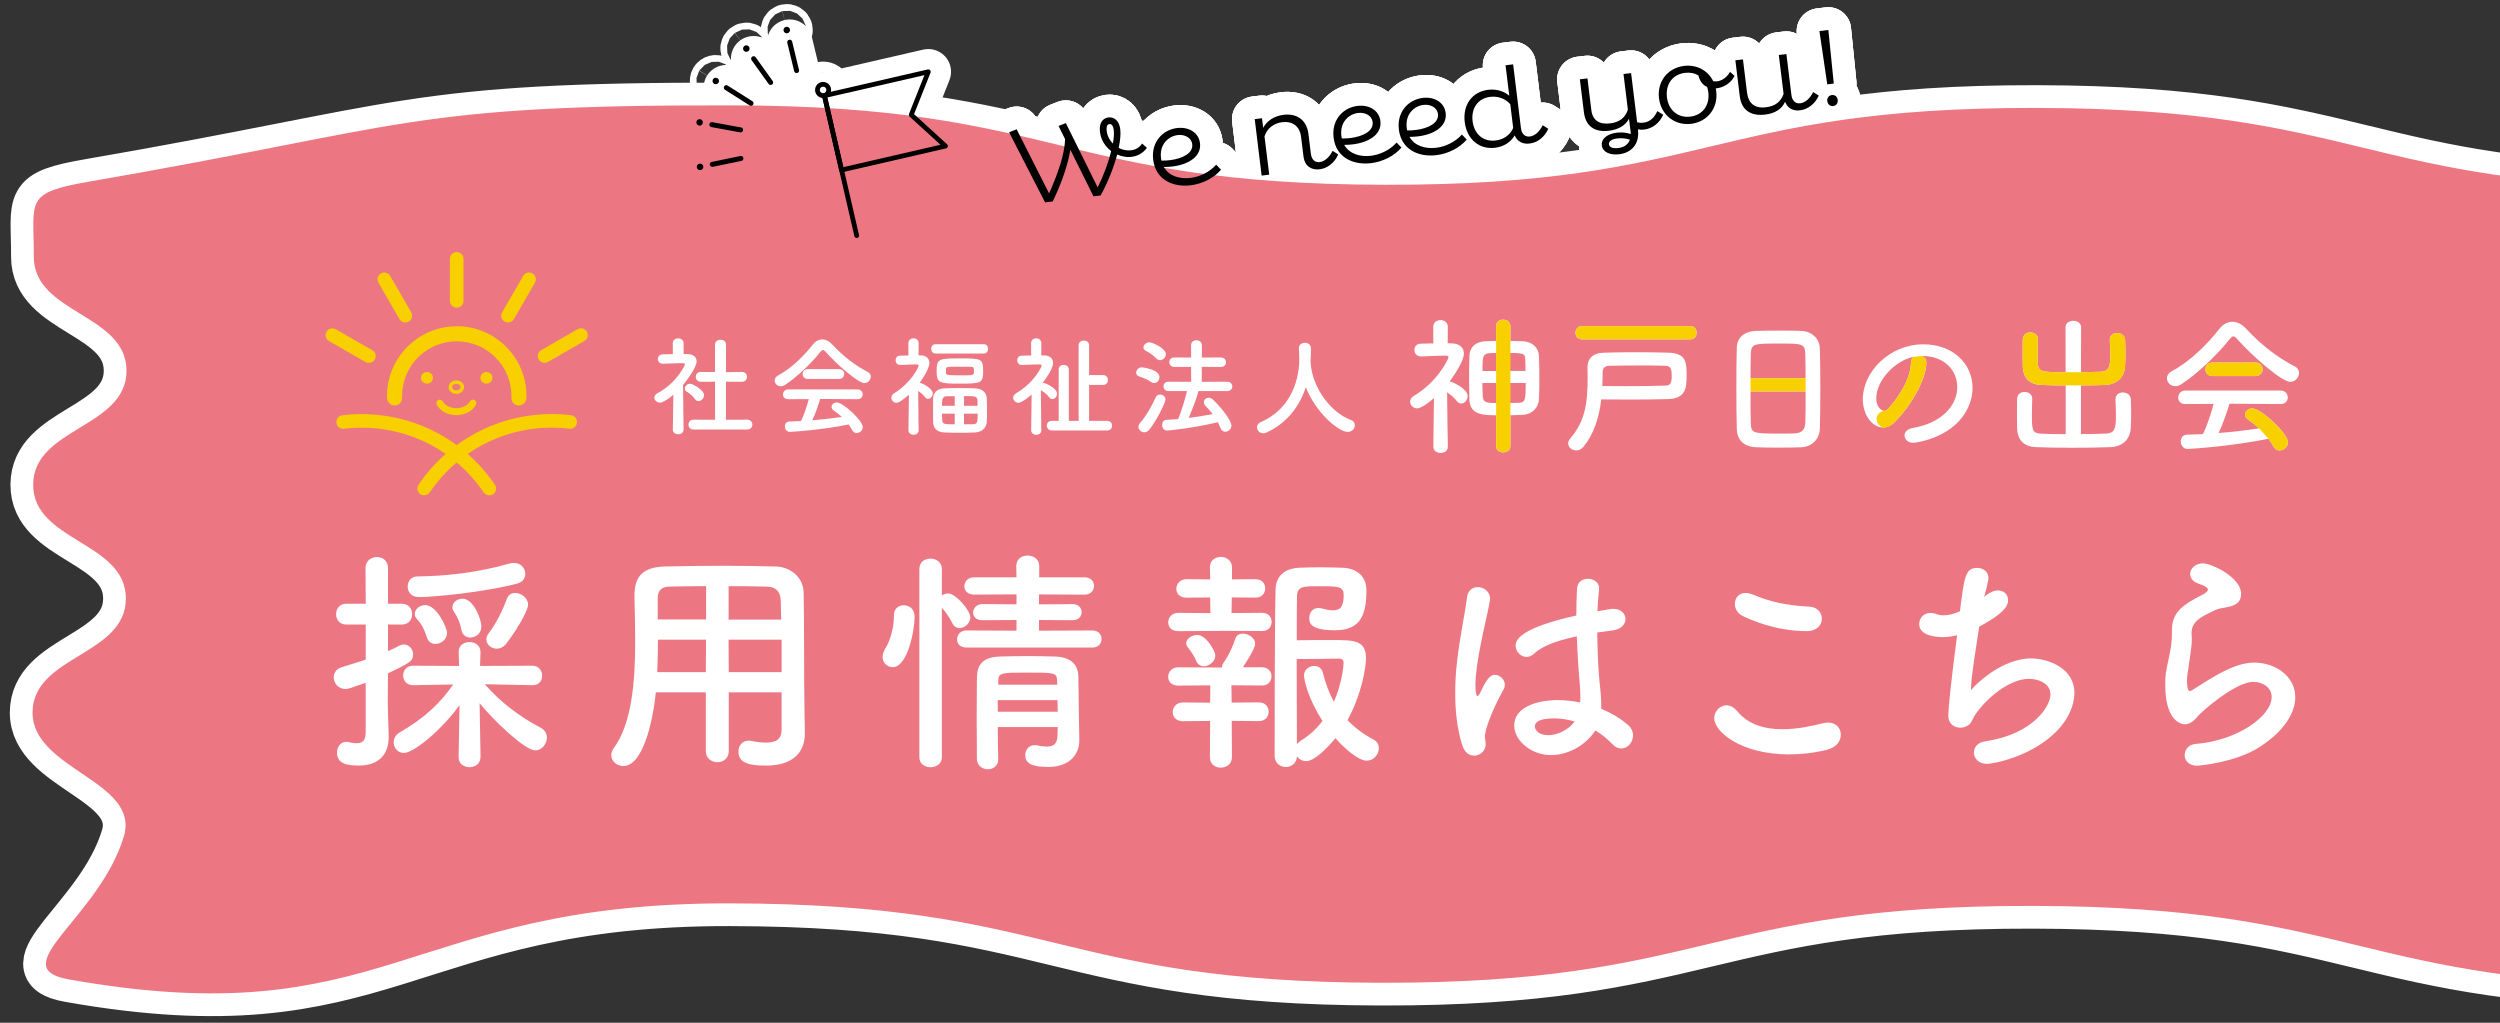
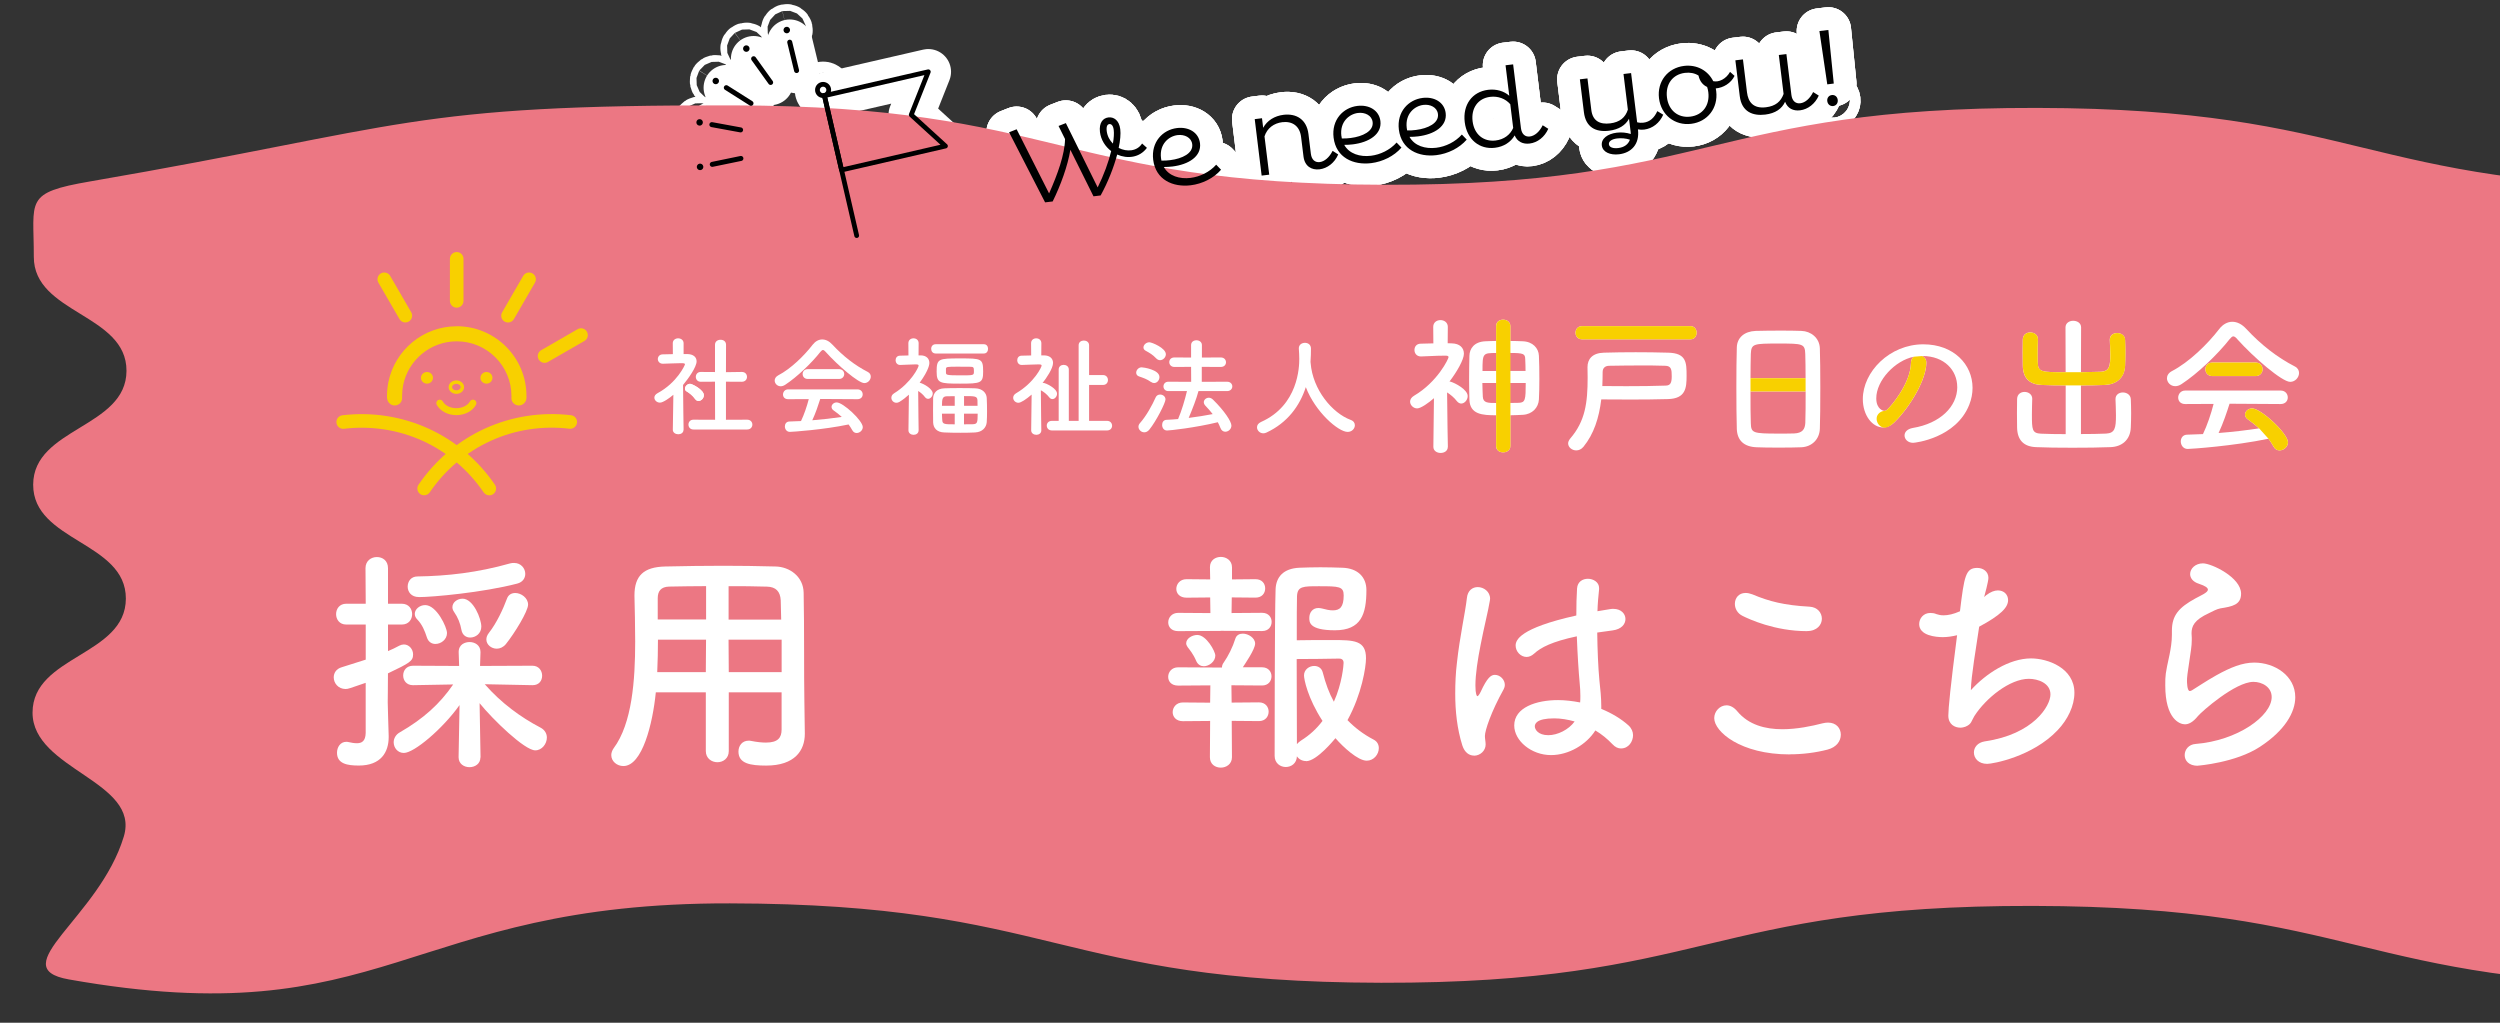
<svg xmlns="http://www.w3.org/2000/svg" id="_レイヤー_2" data-name="レイヤー 2" viewBox="0 0 550 225">
  <rect x="0" y="0" width="550" height="225" fill="#333333" stroke="none" />
  <defs>
    <style>
      .cls-1, .cls-2, .cls-3, .cls-4 {
        fill: none;
      }

      .cls-5 {
        fill: #f8d000;
      }

      .cls-6 {
        fill: #fff;
      }

      .cls-2 {
        stroke: #fff;
        stroke-width: 10px;
      }

      .cls-2, .cls-3, .cls-4 {
        stroke-linecap: round;
        stroke-linejoin: round;
      }

      .cls-3 {
        stroke-width: 1.1px;
      }

      .cls-3, .cls-4 {
        stroke: #000;
      }

      .cls-4 {
        stroke-width: 1.05px;
      }

      .cls-7 {
        clip-path: url(#clippath);
      }

      .cls-8 {
        fill: #ec7783;
      }
    </style>
    <clipPath id="clippath">
      <rect class="cls-1" width="550" height="225" />
    </clipPath>
  </defs>
  <g id="_レイヤー_1-2" data-name="レイヤー 1">
    <g class="cls-7">
      <g>
        <g>
-           <path class="cls-2" d="M15.14,215.47c70.11,12.44,73.8-16.87,145.45-16.73,71.66.14,71.61,17.33,143.27,17.47,71.68.14,71.73-17.05,143.4-16.91,71.64.14,71.59,17.33,143.23,17.47,71.7.14,71.75-17.05,143.45-16.91,71.75.14,71.7,17.33,143.45,17.47,71.75.14,71.18-4.63,141.47-16.74,14.58-2.51,12.32-4.07,12.35-16.57.03-12.52-20.43-12.56-20.39-25.09.03-12.54,20.49-12.5,20.53-25.04.04-12.52-20.43-12.56-20.39-25.08.03-12.55,20.5-12.51,20.53-25.06.03-12.57-20.42-12.61-20.39-25.18.03-12.57,27.05-30.93,12.41-33.53-70.11-12.44-73.79,16.87-145.45,16.73-71.66-.14-71.61-17.33-143.27-17.47-71.68-.14-71.72,17.05-143.4,16.91-71.64-.14-71.59-17.33-143.23-17.47-71.7-.14-71.75,17.05-143.45,16.91-71.75-.14-71.7-17.33-143.45-17.47-71.75-.14-71.18,4.63-141.47,16.74-14.58,2.51-12.32,4.07-12.35,16.57-.03,12.52,20.43,12.56,20.39,25.09-.03,12.54-20.49,12.5-20.53,25.04-.04,12.52,20.43,12.56,20.39,25.08-.03,12.55-20.49,12.51-20.53,25.06-.03,12.57,23.75,15.08,20.08,27.27-5.39,17.91-26.74,28.85-12.1,31.44Z" />
          <g>
            <path class="cls-2" d="M80.46,150.22c-3.65,1.25-3.86,1.36-4.43,1.36-1.62,0-2.61-1.3-2.61-2.55,0-.94.52-1.88,1.77-2.24,1.98-.63,3.7-1.15,5.27-1.67v-7.72h-4.28c-1.51,0-2.24-1.15-2.24-2.29s.73-2.29,2.24-2.29h4.28l-.05-7.82c0-1.62,1.25-2.45,2.5-2.45s2.45.78,2.45,2.45v7.82h3.02c1.56,0,2.29,1.15,2.29,2.29s-.73,2.29-2.29,2.29h-3.02v5.84c.83-.36,1.67-.73,2.5-1.2.31-.16.68-.26.99-.26,1.15,0,2.03,1.04,2.03,2.19,0,1.46-.73,1.88-5.53,4.17,0,3.18-.05,5.63-.05,6.36,0,.83.16,5.58.21,7.4v.26c0,3.34-1.72,6.26-6.57,6.26-2.5,0-4.8-.37-4.8-2.82,0-1.2.73-2.4,2.03-2.4.16,0,.31,0,.47.05.68.16,1.3.26,1.88.26,1.09,0,1.88-.47,1.93-2.24v-11.05ZM105.69,166.64c0,1.41-1.2,2.14-2.4,2.14s-2.4-.73-2.4-2.19v-.05l.21-11.42c-3.75,5.27-10.01,10.53-12.25,10.53-1.36,0-2.24-1.15-2.24-2.35,0-.78.42-1.67,1.36-2.19,5.16-2.97,8.81-6.26,11.73-10.53l-8.81.16h-.05c-1.41,0-2.14-1.04-2.14-2.14s.73-2.14,2.19-2.14l10.12.05-.1-2.97c-.05-1.82,1.46-2.29,2.4-2.29,1.2,0,2.4.73,2.4,2.19v.1l-.1,2.97,11.52-.05c1.41,0,2.14,1.09,2.14,2.19s-.68,2.09-2.09,2.09h-.05l-10.48-.21c3.6,4.12,7.87,7.25,12.25,9.54.99.52,1.41,1.36,1.41,2.19,0,1.41-1.1,2.82-2.55,2.82-2.35,0-9.39-6.83-12.25-10.38l.21,11.89v.05ZM92.14,131.35c-1.67,0-2.45-1.15-2.45-2.29s.73-2.24,2.14-2.24c6.57-.1,13.19-.83,20.39-2.87.31-.1.63-.1.89-.1,1.51,0,2.45,1.2,2.45,2.4,0,.89-.52,1.82-1.77,2.14-7.61,1.98-18.67,2.97-21.64,2.97ZM95.79,141.67c-.78,0-1.56-.42-1.88-1.46-.47-1.46-1.04-2.82-2.09-3.91-.42-.42-.57-.83-.57-1.25,0-1.04,1.09-1.93,2.29-1.93,2.5,0,4.8,4.85,4.8,6.15,0,1.41-1.3,2.4-2.55,2.4ZM103.45,140.26c-.89,0-1.72-.52-1.93-1.67-.26-1.46-.78-2.76-1.62-3.96-.26-.36-.37-.73-.37-1.04,0-1.1,1.09-1.88,2.24-1.88,2.35,0,4.12,4.38,4.12,6.15,0,1.51-1.25,2.4-2.45,2.4ZM109.29,142.71c-1.2,0-2.29-.89-2.29-2.03,0-.47.16-.94.57-1.46,1.72-2.19,3.13-5.27,3.96-7.51.31-.89,1.04-1.25,1.83-1.25,1.3,0,2.82,1.09,2.82,2.55s-2.97,6.31-4.9,8.71c-.57.68-1.3.99-1.98.99Z" />
            <path class="cls-2" d="M171.96,152.31h-11.63v12.93c0,1.62-1.25,2.45-2.5,2.45s-2.55-.83-2.55-2.45v-12.93h-11c-.68,6.88-2.97,16.22-7.14,16.22-1.41,0-2.66-1.04-2.66-2.4,0-.47.16-.99.52-1.51,4.07-5.47,4.74-15.02,4.74-23.46,0-3.7-.1-7.14-.16-10.01v-.16c0-4.33,2.03-6.26,6.78-6.36,4.48-.1,8.6-.16,12.77-.16,3.65,0,7.35.05,11.47.16,3.08.05,6.15,2.19,6.2,5.79.16,7.66.05,18.04.16,23.78l.1,7.14v.1c0,3.65-2.19,6.99-8.5,6.99-3.44,0-6.1-.42-6.1-3.08,0-1.25.78-2.4,2.24-2.4.16,0,.31,0,.52.05,1.3.26,2.4.37,3.29.37,2.66,0,3.44-1.1,3.44-2.87v-8.19ZM155.33,140.73h-10.58c0,2.29-.05,4.74-.16,7.14h10.69l.05-7.14ZM155.33,128.95c-2.66,0-5.37.05-8.13.1-1.82.05-2.5,1.04-2.5,2.55v4.69h10.64v-7.35ZM171.86,136.3c-.05-1.51-.05-2.97-.1-4.22-.1-1.98-1.09-2.97-3.02-3.02-2.82-.1-5.63-.1-8.45-.1v7.35h11.58ZM171.96,140.73h-11.68l.05,7.14h11.63v-7.14Z" />
            <path class="cls-2" d="M194.17,144.54c0-.52.16-1.1.52-1.72,1.3-2.14,1.98-4.85,1.98-7.51,0-1.46,1.04-2.14,2.14-2.14.31,0,2.4.05,2.4,2.61,0,2.92-1.56,11-4.8,11-1.2,0-2.24-.94-2.24-2.24ZM202.26,125.19c0-1.56,1.2-2.29,2.45-2.29s2.5.78,2.5,2.29v5.79c.42-.26.89-.42,1.41-.42,1.62,0,4.85,3.7,4.85,5.27,0,1.3-1.25,2.35-2.4,2.35-.57,0-1.15-.31-1.51-.99-.68-1.41-1.67-2.76-2.35-3.49v32.9c0,1.46-1.25,2.19-2.5,2.19s-2.45-.73-2.45-2.19v-41.4ZM212.58,142.45c-1.41,0-2.03-.89-2.03-1.77,0-.99.73-1.98,2.03-1.98l11.05.05v-2.35l-7.51.05c-1.41,0-2.03-.83-2.03-1.67,0-.94.73-1.88,2.03-1.88l7.51.05v-2.19l-9.33.05c-1.46,0-2.14-.89-2.14-1.82,0-.99.73-1.98,2.14-1.98h9.33l-.05-2.5c0-1.56,1.25-2.29,2.5-2.29s2.55.78,2.55,2.29v2.5h9.96c1.41,0,2.09.94,2.09,1.88,0,.99-.68,1.93-2.09,1.93l-10.01-.05v2.19l7.4-.05c1.36,0,1.98.89,1.98,1.77s-.62,1.77-1.98,1.77l-7.4-.05v2.35l11.78-.05c1.3,0,1.98.94,1.98,1.88s-.68,1.88-1.98,1.88h-27.79ZM219.51,159.97c0,2.45.05,4.9.1,7.04v.05c0,1.46-1.15,2.19-2.29,2.19s-2.35-.78-2.4-2.24c0-2.87-.05-5.94-.05-9.02s.05-6.1.05-8.86c.05-2.87,1.25-4.59,5.11-4.69,1.88-.05,3.96-.1,6-.1s4.17.05,6.05.1c3.49.1,5.11,1.72,5.16,4.43,0,1.67.21,13.97.21,13.97v.1c0,2.5-1.62,5.79-6.88,5.79-3.75,0-5.01-.89-5.01-2.61,0-1.09.73-2.19,2.09-2.19.16,0,.31,0,.47.05.73.16,1.51.26,2.24.26,1.25,0,2.24-.47,2.29-2.4,0-.57.05-1.25.05-1.88h-13.19ZM219.51,154.03v2.55h13.19c0-.83-.05-1.72-.05-2.55h-13.14ZM232.55,149.59c-.1-1.62-.73-1.62-6.67-1.62-5.42,0-6.15.05-6.26,1.62v1.04h12.98l-.05-1.04Z" />
-             <path class="cls-2" d="M268.53,138.8l-9.33.05c-1.51,0-2.19-.94-2.19-1.93,0-1.04.78-2.09,2.19-2.09l7.09.05-.05-3.44-5.21.05c-1.51,0-2.24-.94-2.24-1.93,0-1.04.78-2.14,2.24-2.14l5.21.05-.05-2.66v-.05c0-1.51,1.2-2.24,2.4-2.24s2.45.78,2.45,2.29v2.66l5.16-.05c1.46,0,2.14.99,2.14,2.03s-.68,2.03-2.14,2.03l-5.21-.05-.05,3.44,6.73-.05c1.41,0,2.09.99,2.09,1.98,0,1.04-.68,2.03-2.09,2.03l-9.12-.05ZM270.98,158.61l.05,7.98c0,1.51-1.25,2.29-2.45,2.29s-2.4-.73-2.4-2.29l.05-7.98-6,.05c-1.51,0-2.24-.99-2.24-1.98,0-1.04.78-2.14,2.24-2.14l6,.05.05-3.81-7.09.05c-1.51,0-2.19-.94-2.19-1.93,0-1.04.78-2.09,2.19-2.09l9.28.05h.36c0-.36.1-.73.42-1.15.94-1.36,1.93-3.28,2.55-5.27.26-.73.89-1.04,1.62-1.04,1.2,0,2.71.94,2.71,2.19s-2.24,4.48-2.71,5.21h4.22c1.41,0,2.09.99,2.09,1.98,0,1.04-.68,2.03-2.09,2.03l-6.73-.05.05,3.81,6-.05c1.46,0,2.14,1.04,2.14,2.03,0,1.04-.68,2.09-2.14,2.09l-6-.05ZM264.82,146.57c-.62,0-1.25-.31-1.62-1.09-.73-1.72-1.51-2.55-1.93-3.13-.21-.31-.31-.57-.31-.83,0-1.04,1.3-1.83,2.45-1.83,1.98,0,3.96,3.6,3.96,4.54,0,1.3-1.36,2.35-2.56,2.35ZM287.3,167.43c-.83,0-1.56-.42-1.98-1.04-.05,1.56-1.25,2.35-2.45,2.35s-2.45-.83-2.45-2.45c0,0,0-31.08.21-36.65.1-2.66,1.67-4.59,5.27-4.74,1.36-.05,2.97-.1,4.59-.1s3.34.05,4.8.1c3.49.1,5.32,2.14,5.32,4.9,0,5.32-1.15,8.86-6.93,8.86s-5.63-1.88-5.63-2.76c0-1.09.68-2.14,1.98-2.14.26,0,.52.05.78.1.94.26,1.72.42,2.4.42,1.56,0,2.4-.73,2.4-3.28,0-1.98-.99-2.03-5.42-2.03-3.54,0-4.74,0-4.85,2.19-.05,1.3-.05,5.06-.05,9.7,1.82-.05,5.11-.05,7.77-.05,4.85,0,7.46.05,7.46,4.01,0,1.93-.94,7.93-4.07,13.61,1.56,1.62,3.44,3.08,5.74,4.28.83.42,1.15,1.15,1.15,1.88,0,1.36-1.1,2.76-2.66,2.76-1.93,0-5.16-2.97-6.88-4.95-.26.31-4.12,5.06-6.46,5.06ZM286.88,148.6c0-1.3,1.15-2.09,2.24-2.09.83,0,1.62.42,1.88,1.41.63,2.45,1.41,4.59,2.45,6.46,1.82-4.01,2.14-8.08,2.14-8.55,0-.89-.68-.94-1.04-.94-2.03.05-6.93.1-9.28.1,0,7.04.05,14.81.05,18.72.21-.26.52-.52.89-.78,1.93-1.2,3.49-2.66,4.74-4.33-3.29-5.06-4.07-9.18-4.07-10.01Z" />
            <path class="cls-2" d="M324.26,166.23c-.99,0-2.03-.63-2.55-2.24-1.15-3.65-1.56-7.56-1.56-11.37,0-2.29.1-4.59.37-6.78.63-5.84,1.83-11,2.19-14.23.16-1.72,1.25-2.45,2.4-2.45,1.3,0,2.71.99,2.71,2.56,0,.1-.05.26-.05.42-.36,2.24-1.3,5.89-2.03,9.7-.63,3.18-1.15,6.47-1.15,8.97,0,1.93.31,2.35.42,2.35.16,0,.42-.31.73-.94,1.46-3.18,2.29-3.75,3.13-3.75,1.15,0,2.19,1.04,2.19,2.19,0,.37-.1.68-.26.99-2.76,4.95-4.12,9.07-4.12,10.27,0,.63.16,1.25.16,1.88,0,1.36-1.2,2.45-2.55,2.45ZM341.21,166.12c-4.28,0-8.08-3.13-8.08-6.52,0-3.96,4.85-5.58,9.65-5.58,1.56,0,3.23.21,4.85.52.05-.47.05-.94.05-1.46,0-.89-.05-1.82-.16-2.92-.21-2.24-.47-6.1-.62-10.17-5.42,1.15-7.93,2.45-9.39,3.81-.57.52-1.15.73-1.67.73-1.25,0-2.4-1.15-2.4-2.5,0-1.15.73-3.81,13.35-6.62,0-2.19.05-4.28.16-5.94.1-1.51,1.25-2.14,2.4-2.14s2.45.73,2.45,2.03v.26c-.16,1.46-.31,3.13-.36,4.85.89-.16,1.82-.31,2.82-.47.26-.05.47-.05.68-.05,1.72,0,2.66,1.1,2.66,2.24s-.89,2.24-2.82,2.5c-1.2.16-2.35.31-3.39.47.05,3.86.21,7.66.47,10.43.21,1.93.42,3.86.42,5.79v.57c2.29.94,4.38,2.19,6,3.65.68.63.99,1.41.99,2.14,0,1.36-.94,2.92-2.66,2.92-.62,0-1.25-.26-1.88-.94-1.09-1.15-2.35-2.19-3.75-3.02-1.98,3.13-5.89,5.42-9.75,5.42ZM341.94,158.04c-4.07,0-4.28,1.3-4.28,1.77,0,.63.68,1.93,2.97,1.93,2.03,0,4.48-1.2,5.79-3.02-1.51-.42-3.02-.68-4.48-.68Z" />
            <path class="cls-2" d="M393.71,165.97c-10.79,0-16.58-5.01-16.58-7.98,0-1.51,1.25-2.82,2.71-2.82.78,0,1.62.42,2.35,1.3,2.5,3.02,6.2,3.96,9.91,3.96,3.23,0,6.46-.68,8.86-1.3.42-.1.83-.16,1.2-.16,1.83,0,2.82,1.25,2.82,2.66s-.94,2.76-2.92,3.28c-2.61.68-5.47,1.04-8.34,1.04ZM397.52,138.85c-7.09,0-12.77-2.66-14.13-3.34-1.2-.57-1.72-1.67-1.72-2.66,0-1.25.83-2.4,2.35-2.4.47,0,.94.1,1.51.31,3.7,1.56,6.99,2.4,12.57,2.71,1.77.1,2.71,1.36,2.71,2.66s-1.04,2.71-3.29,2.71Z" />
            <path class="cls-2" d="M436.99,130.93c.94-.73,1.82-1.04,2.55-1.04,1.3,0,2.24.89,2.24,2.14,0,1.62-1.62,3.29-6.36,5.84-.68,4.69-1.77,10.84-1.83,13.97,3.29-3.65,8.45-6.99,13.24-6.99,3.65,0,9.54,2.09,9.54,7.56,0,2.87-1.46,5.89-3.7,8.24-5.53,5.84-14.29,7.4-15.49,7.4-1.93,0-2.92-1.25-2.92-2.5,0-1.1.78-2.19,2.4-2.45,10.74-1.56,14.44-7.82,14.44-10.32s-2.76-3.44-4.75-3.44c-4.17,0-9.44,4.22-11.99,8.19-.68,1.1-.57,1.77-1.98,2.35-.31.1-.68.21-1.09.21-1.25,0-2.66-.73-2.66-2.66,0-1.46.47-6.47,1.93-17.68-1.09.26-2.14.42-3.13.42-1.51,0-5.21-.31-5.21-2.87,0-1.25.94-2.45,2.45-2.45.42,0,.89.05,1.36.26.47.16.94.26,1.56.26.99,0,2.19-.26,3.6-.89.94-7.77,1.25-9.54,3.81-9.54,1.25,0,2.45.78,2.45,2.19,0,.78-.83,3.86-.94,4.22l.47-.42Z" />
            <path class="cls-2" d="M483.5,168.47c-1.98,0-2.87-1.15-2.87-2.35s.89-2.35,2.4-2.45c9.23-.73,16.74-6.15,16.74-10.32,0-2.19-2.09-3.34-4.01-3.34-4.01,0-11.42,6.57-12.2,7.51-1.1,1.36-2.03,1.83-2.87,1.83-1.15,0-4.33-1.15-4.33-8.55,0-2.29,0-2.45.94-6.78.26-1.3.52-2.82.52-4.38v-.89c0-3.39,1.56-5.11,5.16-7.09,1.25-.68,2.76-1.3,2.76-1.93,0-.42-.57-.83-1.98-1.3-1.36-.42-1.93-1.3-1.93-2.14,0-1.2,1.15-2.35,2.82-2.35,1.88,0,8.39,3.08,8.39,6.67,0,2.45-1.93,2.82-4.54,3.23-.83.16-1.77.68-2.5,1.04-3.29,1.51-3.86,2.87-3.86,4.48,0,.26.05.57.05.89v.57c0,.63-.05,1.3-.16,2.09-.89,5.84-.89,6.15-.89,6.88,0,.16,0,2.24.62,2.24.1,0,.26-.05.47-.16,1.04-.63,3.02-1.98,5.32-3.28,3.18-1.77,5.79-2.82,8.39-2.82,4.54,0,9.02,2.92,9.02,7.61,0,3.34-2.29,7.35-7.82,10.95-5.27,3.44-13.45,4.12-13.66,4.12Z" />
          </g>
          <g>
            <g>
              <path class="cls-2" d="M150.37,94.56c0,.67-.58.98-1.15.98s-1.2-.34-1.2-.98v-.02l.12-7.69c-.84.72-2.26,1.73-2.95,1.73s-1.23-.53-1.23-1.1c0-.36.22-.72.7-.98,4.32-2.33,6.03-6.2,6.03-6.34,0-.24-.36-.26-.53-.26h-.43c-1.37,0-2.4.1-3.89.12h-.02c-.72,0-1.1-.53-1.1-1.03s.36-1.03,1.08-1.03c.74-.02,1.49-.02,2.23-.05l-.02-2.4c0-.72.6-1.08,1.18-1.08s1.2.36,1.2,1.08v2.38h.79c1.39.02,2.07.7,2.07,1.61,0,1.25-1.83,3.82-2.98,5.19.02,3.72.12,9.87.12,9.87v.02ZM152.92,87.78c-.5-.72-1.25-1.32-1.85-1.66-.26-.14-.38-.38-.38-.6,0-.53.53-1.08,1.13-1.08.46,0,3.03,1.32,3.03,2.5,0,.67-.58,1.27-1.18,1.27-.26,0-.53-.12-.74-.43ZM152.56,94.49c-.74,0-1.1-.55-1.1-1.08s.36-1.08,1.1-1.08l4.76.02-.02-8.38-3.12.02c-.75,0-1.1-.55-1.1-1.08s.36-1.08,1.08-1.08h.02l3.12.02v-6c0-.75.6-1.1,1.23-1.1s1.2.36,1.2,1.1l-.02,6.03,3.48-.05h.02c.75,0,1.13.53,1.13,1.08s-.38,1.08-1.15,1.08l-3.48-.02v8.38l4.66-.02c.77,0,1.15.55,1.15,1.08s-.38,1.08-1.15,1.08h-11.79Z" />
              <path class="cls-2" d="M181.67,77.43c-.26-.29-.46-.43-.62-.43s-.34.14-.58.43c-1.97,2.5-5.14,5.52-7.71,7.21-.36.24-.7.34-1.01.34-.77,0-1.32-.62-1.32-1.27,0-.41.24-.84.77-1.13,2.79-1.44,5.76-4.37,7.59-6.75.58-.74,1.32-1.15,2.09-1.15s1.54.36,2.26,1.15c2.35,2.52,4.92,4.54,7.78,6,.46.24.65.62.65,1.03,0,.7-.6,1.42-1.42,1.42-1.3,0-5.81-3.87-8.48-6.84ZM152.92,87.78c-.5-.72-1.25-1.32-1.85-1.66-.26-.14-.38-.38-.38-.6,0-.53.53-1.08,1.13-1.08.46,0,3.03,1.32,3.03,2.5,0,.67-.58,1.27-1.18,1.27-.26,0-.53-.12-.74-.43ZM181.67,77.43c-.26-.29-.46-.43-.62-.43s-.34.14-.58.43c-1.97,2.5-5.14,5.52-7.71,7.21-.36.24-.7.34-1.01.34-.77,0-1.32-.62-1.32-1.27,0-.41.24-.84.77-1.13,2.79-1.44,5.76-4.37,7.59-6.75.58-.74,1.32-1.15,2.09-1.15s1.54.36,2.26,1.15c2.35,2.52,4.92,4.54,7.78,6,.46.24.65.62.65,1.03,0,.7-.6,1.42-1.42,1.42-1.3,0-5.81-3.87-8.48-6.84ZM180.45,87.78c-.43,1.37-1.03,3.15-1.75,4.68,2.21-.17,4.4-.43,6.49-.74-.55-.5-1.15-.98-1.75-1.39-.36-.24-.5-.53-.5-.82,0-.5.5-.98,1.13-.98,1.42,0,5.74,4.01,5.74,5.43,0,.72-.67,1.3-1.35,1.3-.38,0-.74-.19-.98-.65-.24-.43-.5-.84-.79-1.23-5.62,1.18-12.44,1.63-12.92,1.63-.72,0-1.1-.62-1.1-1.2,0-.53.31-1.06.98-1.08.84-.02,1.71-.05,2.57-.1.67-1.39,1.3-3.24,1.71-4.83l-4.54.02c-.77,0-1.13-.5-1.13-1.03s.38-1.13,1.13-1.13h15.25c.77,0,1.15.55,1.15,1.1s-.38,1.06-1.15,1.06l-8.17-.05ZM177.71,83.37c-.75,0-1.13-.53-1.13-1.08s.38-1.08,1.13-1.08h6.89c.74,0,1.13.55,1.13,1.08s-.39,1.08-1.13,1.08h-6.89Z" />
              <path class="cls-2" d="M202.09,94.68c0,.65-.55.98-1.1.98s-1.13-.34-1.13-.98v-.02l.1-7.83c-.65.6-1.34,1.13-2.09,1.59-.24.14-.46.19-.67.19-.62,0-1.1-.53-1.1-1.1,0-.36.17-.72.6-.98,3.79-2.35,5.4-5.74,5.4-6.1,0-.24-.31-.26-.46-.26h-.38c-1.18,0-1.87.1-3.22.12h-.02c-.65,0-.99-.53-.99-1.03s.31-1.01.96-1.01c.65-.02,1.27-.02,1.87-.05l-.02-2.69c0-.72.55-1.08,1.13-1.08s1.13.36,1.13,1.08l-.02,2.67h.48c1.25.02,1.9.72,1.9,1.68,0,.17-.02,1.44-2.14,4.35.05,0,.1,0,.14.02.79.22,2.74,1.32,2.74,2.33,0,.62-.5,1.18-1.01,1.18-.24,0-.48-.1-.7-.38-.41-.55-.96-1.01-1.49-1.35.02,3.75.1,8.67.1,8.67v.02ZM205.84,77.77c-.65,0-.98-.5-.98-1.03s.34-1.01.98-1.01h10.62c.62,0,.91.5.91,1.01s-.29,1.03-.91,1.03h-10.62ZM214.58,95.14c-.96.05-2.11.07-3.24.07-1.3,0-2.59-.02-3.6-.07-1.63-.05-2.4-.96-2.45-2.21-.02-.84-.02-1.78-.02-2.69s0-1.85.02-2.67c.05-1.01.7-2.07,2.47-2.14.94-.05,2.14-.05,3.34-.05s2.45,0,3.48.05c1.56.05,2.45,1.03,2.5,2.11.05.89.07,1.97.07,3.03,0,.84-.02,1.66-.07,2.33-.1,1.18-1.01,2.16-2.5,2.23ZM211.22,84.4c-4.49,0-5.16-.1-5.16-2.67,0-2.83.43-2.88,5.16-2.88s5.07.02,5.07,2.91c0,2.52-.48,2.64-5.07,2.64ZM210.04,87.16c-.65,0-1.25,0-1.71.02-.94.02-1.1.48-1.1,2.09h2.81v-2.11ZM210.04,91h-2.81c0,.5.05.98.07,1.46.05.89.55.89,2.74.89v-2.35ZM208.12,82c0,.48.14.58,3.19.58s2.95,0,2.95-.98c0-.72-.07-.91-.72-.91-.74-.02-1.78-.02-2.79-.02-2.31,0-2.62.02-2.64.46v.89ZM215.06,89.27c0-.43,0-.84-.02-1.22-.05-.91-.6-.91-2.95-.91v2.14h2.98ZM212.08,91v2.35c.7,0,1.39,0,1.95-.02.96-.05,1.06-.31,1.06-2.33h-3Z" />
              <path class="cls-2" d="M229.09,94.68c0,.65-.55.98-1.1.98s-1.13-.34-1.13-.98v-.02l.1-7.85c-1.23,1.06-2.35,1.8-2.91,1.8-.65,0-1.15-.53-1.15-1.1,0-.36.19-.72.62-.98,4.06-2.38,5.64-5.81,5.64-6.1,0-.24-.31-.26-.48-.26h-.38c-1.3,0-2.16.1-3.51.12h-.02c-.65,0-.98-.53-.98-1.03s.31-1.01.96-1.01c.7-.02,1.39-.02,2.11-.05l-.02-2.69c0-.72.55-1.08,1.13-1.08s1.13.36,1.13,1.08l-.02,2.67h.6c1.32.02,1.99.72,1.99,1.66,0,1.22-1.49,3.39-2.31,4.42.05,0,.12-.02.19-.02.46,0,3,1.18,3,2.38,0,.62-.5,1.18-1.01,1.18-.24,0-.48-.1-.7-.38-.5-.67-1.25-1.25-1.85-1.56.02,3.77.1,8.84.1,8.84v.02ZM231.42,94.7c-.75,0-1.13-.53-1.13-1.08,0-.5.36-1.03,1.13-1.03h1.49v-11.29c0-.7.55-1.03,1.1-1.03s1.13.34,1.13,1.03v11.29h2.16v-16.64c0-.7.58-1.03,1.15-1.03s1.15.34,1.15,1.03v6.56h3.05c.74,0,1.1.55,1.1,1.1s-.36,1.08-1.1,1.08h-3.05v7.9h3.96c.72,0,1.1.53,1.1,1.08,0,.5-.36,1.03-1.1,1.03h-12.15Z" />
              <path class="cls-2" d="M253.22,84.04c-.91-.65-1.61-.87-2.64-1.23-.43-.14-.62-.48-.62-.82,0-.55.5-1.18,1.2-1.18.36,0,3.92.5,3.92,2.14,0,.67-.5,1.32-1.18,1.32-.22,0-.43-.07-.67-.24ZM251.73,95.11c-.67,0-1.27-.58-1.27-1.23,0-.24.1-.53.31-.77,1.44-1.63,2.71-3.96,3.48-5.69.19-.43.58-.62.98-.62.58,0,1.18.41,1.18,1.08,0,.72-2.04,4.78-3.55,6.63-.34.43-.74.6-1.13.6ZM254.37,78.85c-.77-.82-1.44-1.2-2.31-1.68-.36-.19-.5-.46-.5-.72,0-.58.6-1.15,1.3-1.15.55,0,3.63,1.27,3.63,2.64,0,.67-.62,1.3-1.27,1.3-.29,0-.58-.12-.84-.38ZM263.67,86.03c-.43,1.63-1.32,3.94-2.16,5.91,1.83-.22,3.63-.53,5.28-.84-.5-.65-1.03-1.25-1.61-1.85-.24-.26-.34-.53-.34-.77,0-.53.5-.98,1.1-.98.29,0,.62.12.91.41,2.55,2.5,4.06,4.83,4.06,5.72,0,.77-.67,1.35-1.35,1.35-.41,0-.84-.24-1.06-.82-.17-.43-.36-.86-.58-1.27-5.02,1.22-10.59,1.82-11.17,1.82-.72,0-1.08-.62-1.08-1.22s.31-1.1.96-1.13c.82-.02,1.68-.1,2.55-.17.77-1.78,1.51-4.28,1.95-6.15h-4.11c-.7,0-1.06-.53-1.06-1.03s.36-1.03,1.06-1.03l5.04.02-.02-3.29-3.67.02c-.74,0-1.13-.53-1.13-1.06s.38-1.03,1.13-1.03l3.67.02v-2.74c0-.72.58-1.06,1.18-1.06s1.2.36,1.2,1.06v2.74l4.15-.02c.77,0,1.15.53,1.15,1.06s-.38,1.03-1.15,1.03l-4.18-.02v3.29l5.57-.02c.77,0,1.15.53,1.15,1.03s-.38,1.03-1.15,1.03h-6.32Z" />
              <path class="cls-2" d="M288.32,79.69s.02.12.02.19c.46,5.88,4.78,11,8.79,12.49.67.24.94.7.94,1.18,0,.72-.62,1.47-1.59,1.47-2.04,0-7.11-4.37-9.2-9.85-1.34,4.15-4.06,7.85-8.65,9.99-.24.12-.48.17-.7.17-.79,0-1.39-.65-1.39-1.32,0-.46.26-.89.89-1.18,8.19-3.65,8.41-12.08,8.41-13.88,0-.72-.05-1.54-.1-2.26v-.07c0-.79.67-1.2,1.35-1.2s1.32.41,1.32,1.27-.02,1.87-.1,2.91v.1Z" />
              <path class="cls-2" d="M318.52,98.3c0,.93-.79,1.35-1.59,1.35s-1.59-.46-1.59-1.35v-.03l.13-10.67c-1.12.99-2.87,2.25-3.7,2.25s-1.55-.73-1.55-1.49c0-.46.26-.93.86-1.29,5.22-3.07,7.6-8.16,7.6-8.49s-.43-.33-.63-.33h-.53c-1.75,0-3.01.13-4.89.17h-.03c-.93,0-1.42-.69-1.42-1.42s.46-1.39,1.39-1.39c.93-.03,1.85-.03,2.77-.07l-.03-3.63c0-.99.79-1.49,1.59-1.49s1.62.5,1.62,1.49l-.03,3.6c.3,0,.59.03.89.03,1.78.03,2.68.99,2.68,2.28s-1.55,4-3.17,6.11c.07,0,.13,0,.2.03,1.06.3,3.8,1.75,3.8,3.17,0,.86-.69,1.65-1.42,1.65-.33,0-.66-.17-.96-.53-.59-.79-1.42-1.45-2.15-1.92.03,5.12.17,11.92.17,11.92v.03ZM329.15,91.36c-3.01,0-5.78-.17-5.88-3.44-.03-1.35-.07-2.84-.07-4.36,0-1.82.03-3.67.07-5.28.03-1.55,1.02-3.1,3.53-3.2.76-.03,1.52-.07,2.34-.07v-3.24c0-.99.76-1.45,1.55-1.45s1.59.5,1.59,1.45v3.24c.93,0,1.82.03,2.71.07,2.21.07,3.5,1.52,3.57,3.17.07,1.42.1,3.27.1,5.12,0,1.62-.03,3.2-.1,4.52-.1,1.78-1.45,3.27-3.57,3.37-.89.03-1.78.1-2.71.1v6.77c0,.93-.79,1.39-1.59,1.39s-1.55-.46-1.55-1.39v-6.77ZM329.22,84.26h-3.1c0,.99.07,2.01.1,3.01.07,1.39,1.12,1.39,3.01,1.39v-4.39ZM329.22,77.66c-3.01,0-3.07.03-3.07,3.96h3.07v-3.96ZM335.62,81.62c0-.89-.03-1.75-.07-2.58-.03-1.19-.3-1.39-3.34-1.39v3.96h3.4ZM332.22,84.26v4.39c.63,0,1.29,0,1.95-.03,1.39-.07,1.49-.66,1.49-4.36h-3.43Z" />
              <path class="cls-2" d="M348.35,98.3c-.46.56-1.02.79-1.58.79-.93,0-1.78-.69-1.78-1.55,0-.33.17-.69.46-1.06,3.3-3.83,3.83-7.83,3.83-13.44,0-.69-.03-1.42-.03-2.18v-.1c0-1.72,1.02-3.1,3.6-3.17,2.31-.07,4.62-.1,7-.1s4.72.03,7.17.1c4,.1,4.03,2.18,4.03,5.09,0,2.64-.17,5.02-4.1,5.12-2.67.07-5.22.1-8.06.1-2.01,0-4.16,0-6.61-.03-.49,4.06-1.62,7.6-3.93,10.44ZM348.06,74.65c-.96,0-1.45-.73-1.45-1.45s.49-1.45,1.45-1.45h23.85c.89,0,1.35.73,1.35,1.45s-.46,1.45-1.35,1.45h-23.85ZM357.77,84.96c3.2,0,5.94-.03,8.72-.13,1.06-.03,1.29-.69,1.29-2.08s-.07-2.25-1.42-2.28c-1.88-.07-3.63-.07-5.35-.07-2.31,0-4.52.03-6.94.07-.96,0-1.49.5-1.49,1.39,0,1.06-.03,2.08-.07,3.07,1.92.03,3.63.03,5.25.03Z" />
              <path class="cls-2" d="M396.27,98.4c-1.45.07-3.24.07-4.99.07s-3.43,0-4.79-.07c-2.87-.1-4.29-1.55-4.39-4-.07-2.15-.1-5.75-.1-9.35,0-3.2.03-6.44.1-8.65.07-2.11,1.65-3.5,4.13-3.6,1.25-.03,3.4-.07,5.52-.07,1.75,0,3.47.03,4.59.07,2.01.07,3.96,1.49,4.03,3.86.07,2.02.1,5.32.1,8.62,0,3.63-.03,7.27-.1,9.02-.07,2.31-1.72,4-4.1,4.1ZM397.23,83.21c0-2.08-.03-4-.07-5.32-.07-2.28-.56-2.31-5.84-2.31-5.58,0-6.04.03-6.14,2.31-.03,1.35-.07,3.24-.07,5.32h12.12ZM385.11,86.11c0,2.78,0,5.42.07,7,.07,2.15.43,2.28,6.04,2.28,1.29,0,2.61,0,3.47-.03,1.85-.07,2.41-.93,2.48-2.34.07-1.65.07-4.26.07-6.9h-12.12Z" />
              <path class="cls-2" d="M430.59,85.12c0-3.67-2.87-6.8-7.66-6.8h-.07c.53.23.93.73.93,1.39v.17c0,3.47-3.4,9.48-7.03,13.04-.83.79-1.68,1.12-2.48,1.12-2.34,0-4.46-2.64-4.46-6.24,0-5.98,5.88-12.05,13.31-12.05,6.67,0,10.83,4.42,10.83,9.58,0,1.22-.23,2.48-.73,3.73-2.91,7.33-11.89,8.36-12.35,8.36-1.15,0-1.88-.79-1.88-1.62,0-.73.56-1.42,1.82-1.65,6.01-.99,9.78-4.69,9.78-9.02ZM421.04,78.48c-4.13.83-8.26,5.22-8.26,9.15,0,2.48,1.65,2.77,1.75,2.77.2,0,.43-.07.63-.26.99-.89,5.12-5.78,5.25-10.24,0-.66.26-1.16.63-1.42Z" />
              <path class="cls-2" d="M454.45,84.79c-1.85,0-3.67-.03-5.25-.1-2.71-.1-4.13-1.45-4.19-4.23,0-.89-.03-1.88-.03-2.91s.03-1.98.03-2.87c.03-1.06.83-1.55,1.65-1.55s1.68.53,1.68,1.49v.07c-.03.96-.07,2.01-.07,3.04,0,.69.03,1.39.03,1.95.07,2.18.69,2.21,6.14,2.21l-.03-9.87c0-.96.86-1.45,1.68-1.45.89,0,1.75.5,1.75,1.45l-.03,9.87c1.45-.03,2.91-.07,4.26-.1,2.08-.07,2.18-1.35,2.18-3.83,0-1.09-.07-2.21-.1-3.17v-.07c0-.96.79-1.45,1.62-1.45s1.72.5,1.75,1.52c.03.83.07,1.78.07,2.74s-.03,1.95-.07,2.87c-.1,2.84-2.05,4.19-4.49,4.29-1.65.07-3.44.1-5.22.1v10.7c2.05,0,4.03-.03,5.52-.1,1.95-.1,2.18-1.19,2.18-4,0-1.25-.07-2.58-.1-3.53v-.07c0-.96.79-1.45,1.62-1.45s1.72.5,1.75,1.52c.03.83.07,1.92.07,3.01s-.03,2.21-.07,3.14c-.1,2.84-2.05,4.29-4.49,4.36-2.28.1-5.35.13-8.35.13s-5.94-.03-7.99-.13c-2.71-.1-4.13-1.52-4.19-4.29,0-.89-.03-2.01-.03-3.17s.03-2.25.03-3.14c.03-1.06.83-1.55,1.65-1.55s1.68.53,1.68,1.49v.07c-.03.96-.07,2.21-.07,3.37,0,3.4.03,4.16,2.01,4.26,1.49.07,3.4.1,5.42.1v-10.7Z" />
              <path class="cls-2" d="M492.19,74.59c-.36-.4-.63-.59-.86-.59s-.46.2-.79.59c-2.71,3.44-7.07,7.6-10.6,9.91-.5.33-.96.46-1.39.46-1.06,0-1.82-.86-1.82-1.75,0-.56.33-1.16,1.06-1.55,3.83-1.98,7.93-6.01,10.44-9.28.79-1.02,1.82-1.59,2.87-1.59s2.11.5,3.1,1.59c3.24,3.47,6.77,6.24,10.7,8.26.63.33.89.86.89,1.42,0,.96-.83,1.95-1.95,1.95-1.78,0-7.99-5.32-11.66-9.41ZM490.5,88.82c-.59,1.88-1.42,4.33-2.41,6.44,3.04-.23,6.04-.59,8.92-1.02-.76-.69-1.59-1.35-2.41-1.92-.49-.33-.69-.73-.69-1.12,0-.69.69-1.35,1.55-1.35,1.95,0,7.89,5.52,7.89,7.46,0,.99-.93,1.78-1.85,1.78-.53,0-1.02-.26-1.35-.89-.33-.59-.69-1.15-1.09-1.68-7.73,1.62-17.11,2.25-17.77,2.25-.99,0-1.52-.86-1.52-1.65,0-.73.43-1.45,1.35-1.49,1.16-.03,2.34-.07,3.53-.13.93-1.92,1.78-4.46,2.34-6.64l-6.24.03c-1.06,0-1.55-.69-1.55-1.42s.53-1.55,1.55-1.55h20.97c1.06,0,1.59.76,1.59,1.52s-.53,1.45-1.59,1.45l-11.23-.07ZM486.74,82.74c-1.02,0-1.55-.73-1.55-1.49s.53-1.49,1.55-1.49h9.48c1.02,0,1.55.76,1.55,1.49s-.53,1.49-1.55,1.49h-9.48Z" />
            </g>
            <g>
              <g>
                <path class="cls-2" d="M100.48,55.45h0c.82,0,1.49.67,1.49,1.49v9.25c0,.83-.67,1.5-1.5,1.5h0c-.82,0-1.49-.67-1.49-1.49v-9.25c0-.83.67-1.5,1.5-1.5Z" />
                <path class="cls-2" d="M111.77,70.95c-.25,0-.51-.06-.75-.2-.72-.41-.96-1.33-.55-2.04l4.63-8.01c.41-.72,1.33-.96,2.04-.55.72.41.96,1.33.55,2.04l-4.63,8.01c-.28.48-.78.75-1.3.75Z" />
                <path class="cls-2" d="M119.81,79.83c-.52,0-1.02-.27-1.3-.75-.41-.72-.17-1.63.55-2.04l8.02-4.62c.71-.41,1.63-.17,2.04.55.41.72.17,1.63-.55,2.04l-8.02,4.62c-.24.14-.49.2-.75.2Z" />
                <path class="cls-2" d="M81.15,79.84c-.25,0-.51-.06-.74-.2l-8.03-4.61c-.72-.41-.96-1.33-.55-2.04.41-.72,1.32-.96,2.04-.55l8.03,4.61c.72.41.96,1.33.55,2.04-.28.48-.78.75-1.3.75Z" />
                <path class="cls-2" d="M89.19,70.95c-.52,0-1.02-.27-1.3-.75l-4.64-8.01c-.41-.71-.17-1.63.54-2.04.71-.41,1.63-.17,2.04.54l4.64,8.01c.41.71.17,1.63-.54,2.04-.24.14-.49.2-.75.2Z" />
                <path class="cls-2" d="M100.48,71.78s0,0,0,0h0c-7.4,0-13.6,5.27-15.03,12.25-.2,1-.31,2.03-.31,3.09v.46s.01,0,.01,0v.07s.02,0,.02,0c.07.85.78,1.55,1.64,1.55.02,0,.04,0,.06,0,.91-.03,1.63-.76,1.59-1.67,0,0,0-.08,0-.08v-.33c0-.83.08-1.64.24-2.42,1.12-5.48,5.98-9.61,11.79-9.61,6.64,0,12.03,5.4,12.03,12.03v.33s-.01.08-.01.08c-.03.91.68,1.64,1.59,1.67.02,0,.04,0,.06,0,.89,0,1.62-.74,1.66-1.63v-.46c.01-8.46-6.87-15.34-15.33-15.34Z" />
              </g>
              <g>
                <ellipse class="cls-2" cx="93.93" cy="83.12" rx="1.32" ry="1.28" />
                <ellipse class="cls-2" cx="107.02" cy="83.12" rx="1.32" ry="1.28" />
                <path class="cls-2" d="M100.4,86.65c-.94,0-1.7-.66-1.7-1.48s.76-1.48,1.7-1.48,1.7.66,1.7,1.48-.76,1.48-1.7,1.48ZM100.4,84.44c-.52,0-.94.32-.94.72s.42.72.94.72.94-.32.94-.72-.42-.72-.94-.72Z" />
                <path class="cls-2" d="M100.4,91.33c-1.88,0-3.58-.9-4.32-2.29-.2-.37-.06-.83.31-1.03.37-.19.83-.06,1.03.31.47.89,1.67,1.48,2.98,1.48s2.5-.6,2.98-1.48c.2-.37.66-.51,1.03-.31.37.2.51.66.31,1.03-.74,1.39-2.44,2.29-4.32,2.29Z" />
              </g>
              <g>
                <path class="cls-2" d="M107.64,108.97c-.48,0-.95-.23-1.24-.65-3.37-4.95-8-8.86-13.39-11.32-5.39-2.46-11.39-3.38-17.33-2.67-.84.1-1.56-.49-1.66-1.31-.1-.82.49-1.56,1.31-1.66,6.49-.77,13.03.24,18.92,2.92,5.89,2.68,10.95,6.96,14.63,12.36.46.68.29,1.61-.4,2.08-.26.18-.55.26-.84.26Z" />
                <path class="cls-2" d="M93.31,108.97c-.29,0-.58-.08-.84-.26-.68-.46-.86-1.4-.39-2.08,3.68-5.4,8.73-9.67,14.63-12.36,5.89-2.68,12.44-3.69,18.92-2.92.82.1,1.41.84,1.31,1.66-.1.82-.84,1.41-1.66,1.31-5.94-.71-11.94.21-17.33,2.67s-10.03,6.37-13.4,11.32c-.29.43-.76.65-1.24.65Z" />
              </g>
            </g>
            <path class="cls-2" d="M332.29,75.02v-3.24c0-.96-.79-1.45-1.59-1.45s-1.55.46-1.55,1.45v26.35c0,.93.79,1.39,1.55,1.39s1.59-.46,1.59-1.39v-6.77" />
            <path class="cls-2" d="M348.06,74.65c-.96,0-1.45-.73-1.45-1.45s.49-1.45,1.45-1.45h23.85c.89,0,1.35.73,1.35,1.45s-.46,1.45-1.35,1.45h-23.85Z" />
            <polyline class="cls-2" points="385.11 86.11 397.23 86.11 397.23 83.21 385.11 83.21" />
            <path class="cls-2" d="M454.45,81.89c-5.45,0-6.08-.03-6.14-2.21,0-.56-.03-1.26-.03-1.95,0-1.02.03-2.08.07-3.04v-.07c0-.96-.86-1.49-1.68-1.49s-1.62.5-1.65,1.55c0,.89-.03,1.88-.03,2.87s.03,2.01.03,2.91c.07,2.77,1.49,4.13,4.19,4.23,1.59.07,3.4.1,5.25.1h3.37c1.78,0,3.57-.03,5.22-.1,2.44-.1,4.39-1.45,4.49-4.29.03-.93.07-1.92.07-2.87s-.03-1.92-.07-2.74c-.03-1.02-.89-1.52-1.75-1.52s-1.62.5-1.62,1.45v.07c.03.96.1,2.08.1,3.17,0,2.48-.1,3.76-2.18,3.83-1.35.03-2.81.07-4.26.1" />
            <path class="cls-2" d="M486.74,82.74c-1.02,0-1.55-.73-1.55-1.49s.53-1.49,1.55-1.49h9.48c1.02,0,1.55.76,1.55,1.49s-.53,1.49-1.55,1.49h-9.48Z" />
            <path class="cls-2" d="M497.01,94.24c-.76-.69-1.59-1.35-2.41-1.92-.49-.33-.69-.73-.69-1.12,0-.69.69-1.35,1.55-1.35,1.95,0,7.89,5.52,7.89,7.46,0,.99-.93,1.78-1.85,1.78-.53,0-1.02-.26-1.35-.89-.33-.59-.69-1.15-1.09-1.68l-2.05-2.28Z" />
            <path class="cls-2" d="M412.87,91.9c.11-.85.89-1.44,1.66-1.5.2-.02.43-.07.63-.26.99-.89,5.12-5.78,5.25-10.24,0-.66.26-1.16.63-1.42l1.88-.16h-.07c.53.23.93.73.93,1.39v.17c0,3.47-3.4,9.48-7.03,13.04-.83.79-1.71,1.33-2.48,1.12-.97-.26-1.51-1.26-1.4-2.13Z" />
          </g>
          <g>
            <g>
              <g>
                <circle class="cls-2" cx="181.08" cy="19.79" r="1.24" />
                <line class="cls-2" x1="181.36" y1="21" x2="188.47" y2="51.83" />
              </g>
              <polygon class="cls-2" points="208 32.13 185.14 37.4 181.37 21.05 204.23 15.79 200.47 25.26 208 32.13" />
            </g>
            <g>
              <g>
                <path class="cls-2" d="M157.85,17.21c.33.21.43.65.22.99-.21.33-.66.43-.99.22s-.43-.66-.22-.99.65-.43.99-.22Z" />
                <line class="cls-2" x1="159.79" y1="19.29" x2="165.22" y2="22.73" />
              </g>
              <g>
                <path class="cls-2" d="M154.04,26.22c.39.07.65.44.58.83-.07.39-.44.65-.83.58-.39-.07-.65-.44-.58-.83s.44-.65.83-.58Z" />
                <line class="cls-2" x1="156.61" y1="27.42" x2="162.93" y2="28.58" />
              </g>
              <g>
                <path class="cls-2" d="M153.87,36.01c.39-.08.77.17.85.56.08.39-.17.77-.56.85-.39.08-.77-.17-.85-.56-.08-.39.17-.77.56-.85Z" />
                <line class="cls-2" x1="156.7" y1="36.16" x2="163" y2="34.86" />
              </g>
              <g>
                <path class="cls-2" d="M163.61,11.11c.23.32.68.4,1,.16.32-.23.4-.68.16-1-.23-.32-.68-.4-1-.16-.32.23-.4.68-.16,1Z" />
                <line class="cls-2" x1="165.8" y1="12.92" x2="169.54" y2="18.14" />
              </g>
              <g>
                <path class="cls-2" d="M172.39,6.78c.09.38.48.62.87.53.38-.09.62-.48.53-.87-.09-.38-.48-.62-.87-.53-.38.09-.62.48-.53.87Z" />
                <line class="cls-2" x1="173.74" y1="9.28" x2="175.25" y2="15.52" />
              </g>
            </g>
            <g>
              <g>
                <path class="cls-2" d="M252.32,32.53c-1.62,2.18-4.3,2.46-6.54,1.47-.77,2.88-2.06,6.14-3.64,9l-1.57.19-5.09-10.24c-.57,3.53-2.14,7.82-3.89,11.37l-1.67.2-7.92-15.42,1.66-.66,7.14,14.11c1.87-4.21,3.45-8.57,3.51-11.96l-1.43-2.88,1.61-.63,7,14.15c1.34-2.69,2.39-5.56,2.97-7.99-1.29-.99-2.25-2.44-2.47-4.2-.23-2.07.67-3.06,1.87-3.21,1.15-.14,2.36.62,2.6,2.59.13,1.06,0,2.5-.35,4.12,1.8.92,4.05.77,5.15-.97l1.05.94ZM244.84,31.59c.21-1.22.27-2.25.18-3-.12-.96-.5-1.34-.97-1.29-.42.05-.7.49-.57,1.55.14,1.1.66,2.04,1.36,2.74Z" />
                <path class="cls-2" d="M268.63,37.34c-1.63,1.89-4.15,3.11-6.66,3.42-3.92.48-7.72-1.2-8.27-5.61-.48-3.92,2.1-6.6,5.24-6.98,2.51-.31,4.76.92,5.06,3.33.36,2.93-2.54,4.7-6.07,5.13-.61.07-1.25.11-1.89.11,1.1,1.99,3.48,2.69,5.87,2.4,2.07-.25,4.2-1.28,5.65-2.91l1.07,1.11ZM255.42,34.77c.02.19.05.38.09.56.65.02,1.29-.01,1.94-.1,2.65-.33,5.08-1.51,4.84-3.5-.18-1.5-1.72-2.2-3.22-2.01-1.92.24-4.03,1.95-3.65,5.05Z" />
                <path class="cls-2" d="M294.39,34.01c-.78,1.81-2.37,3.03-4.08,3.24-1.74.21-3.27-.65-3.54-2.81l-.53-4.3c-.3-2.46-1.96-3.52-4.14-3.26-1.83.23-3.32,1.29-3.91,3.12l1.04,8.43-1.67.2-1.52-12.42,1.6-.2.26,2.11c.87-1.63,2.54-2.62,4.46-2.86,2.84-.35,5.11,1.02,5.5,4.23l.53,4.34c.17,1.38.98,1.95,1.96,1.83,1.03-.13,2.11-1.02,2.82-2.47l1.22.78Z" />
                <path class="cls-2" d="M308.32,32.47c-1.63,1.89-4.15,3.11-6.66,3.42-3.92.48-7.73-1.2-8.27-5.61-.48-3.92,2.1-6.6,5.24-6.98,2.51-.31,4.76.92,5.06,3.33.36,2.93-2.55,4.7-6.07,5.13-.61.08-1.25.11-1.89.11,1.1,1.98,3.48,2.69,5.87,2.4,2.07-.25,4.2-1.28,5.65-2.91l1.07,1.11ZM295.11,29.9c.02.19.05.38.09.56.65.02,1.29-.01,1.94-.1,2.65-.33,5.08-1.51,4.84-3.5-.18-1.5-1.72-2.2-3.23-2.01-1.92.24-4.03,1.95-3.65,5.05Z" />
                <path class="cls-2" d="M322.68,30.71c-1.63,1.89-4.15,3.11-6.66,3.42-3.92.48-7.72-1.2-8.27-5.61-.48-3.92,2.1-6.6,5.24-6.98,2.51-.31,4.76.92,5.06,3.33.36,2.93-2.54,4.7-6.07,5.13-.61.08-1.25.11-1.89.11,1.1,1.99,3.48,2.69,5.87,2.4,2.07-.25,4.2-1.28,5.65-2.91l1.07,1.11ZM309.48,28.13c.02.19.05.38.09.56.65.02,1.29-.01,1.94-.1,2.65-.33,5.08-1.51,4.84-3.5-.18-1.5-1.72-2.2-3.22-2.01-1.92.24-4.03,1.95-3.65,5.05Z" />
                <path class="cls-2" d="M340.62,28.34c-.8,1.81-2.37,3.03-4.1,3.24-1.43.18-2.71-.38-3.29-1.79-.87,1.49-2.41,2.49-4.34,2.72-3.4.42-6.18-1.81-6.65-5.64-.47-3.8,1.63-6.68,5.13-7.11,1.83-.23,3.54.3,4.67,1.31l-.82-6.71,1.67-.2,1.72,14.04c.17,1.38.98,1.95,1.96,1.83,1.06-.13,2.12-1.02,2.82-2.47l1.24.78ZM332.9,28.14l-.64-5.21c-1.06-1.23-2.7-1.84-4.44-1.62-2.65.33-4.2,2.47-3.85,5.36.36,2.91,2.42,4.56,5.07,4.24,1.83-.22,3.21-1.25,3.86-2.76Z" />
                <path class="cls-2" d="M365.91,25.23c-.78,1.81-2.34,3.05-4.2,3.28-.45.05-.9.04-1.36-.05v.02c.41,3.29-1.51,5.14-4.14,5.46-1.95.24-3.63-.46-3.81-1.94-.18-1.5,1.26-2.56,3.28-2.81,1.03-.13,2.14-.02,3.09.29,0-.14-.01-.31-.03-.47l-.36-2.89c-.75,1.43-2.23,2.37-4.39,2.64-2.93.36-5.12-.75-5.53-4.06l-.89-7.25,1.67-.2.85,6.95c.3,2.44,1.9,3.22,4.17,2.94,2.09-.26,3.32-1.29,3.87-3.02l-.96-7.84,1.67-.2,1.33,10.82c.52.13.97.14,1.39.09,1.41-.17,2.39-1.08,3.05-2.54l1.31.79ZM358.58,30.73c-.87-.3-1.93-.38-2.82-.27-1.13.14-1.88.61-1.8,1.29.09.7.98.95,2.06.82,1.29-.16,2.19-.79,2.56-1.84Z" />
                <path class="cls-2" d="M381.61,16.68c-.8,1.65-2.51,2.64-4.14,2.77.05.21.08.42.1.63.45,3.69-1.92,6.72-5.51,7.16s-6.62-1.93-7.08-5.61c-.45-3.69,1.92-6.69,5.51-7.13,2.79-.34,5.25,1,6.42,3.36,1.23.28,2.83-.47,3.7-2.05l.99.88ZM375.57,19.13c-.91-.41-1.63-1.23-1.9-2.51-.83-.52-1.85-.73-2.98-.59-2.68.33-4.32,2.46-3.96,5.4.35,2.86,2.46,4.56,5.14,4.23,2.7-.33,4.32-2.48,3.96-5.37-.05-.4-.14-.79-.26-1.16Z" />
                <path class="cls-2" d="M400.13,21.03c-.8,1.81-2.39,3.03-4.11,3.24-1.5.18-2.74-.4-3.3-1.88-.69,1.54-2.14,2.55-4.37,2.82-2.7.33-5.17-.58-5.6-4.03l-.97-7.91,1.67-.2.89,7.25c.26,2.09,1.35,3.62,4.17,3.28,2.11-.26,3.26-1.23,3.88-2.93l-1.05-8.57,1.67-.2,1.1,8.99c.17,1.38.98,1.95,1.96,1.83,1.06-.13,2.12-1.02,2.82-2.47l1.24.78Z" />
                <path class="cls-2" d="M402,18.56l-1.73-11.73,1.97-.24,1.19,11.79-1.43.18ZM402,22.25c-.09-.7.34-1.26,1-1.34.66-.08,1.21.35,1.3,1.06.09.71-.34,1.28-1,1.36-.66.08-1.21-.38-1.3-1.08Z" />
              </g>
              <g>
                <path class="cls-2" d="M252.32,32.53c-1.62,2.18-4.3,2.46-6.54,1.47-.77,2.88-2.06,6.14-3.64,9l-1.57.19-5.09-10.24c-.57,3.53-2.14,7.82-3.89,11.37l-1.67.2-7.92-15.42,1.66-.66,7.14,14.11c1.87-4.21,3.45-8.57,3.51-11.96l-1.43-2.88,1.61-.63,7,14.15c1.34-2.69,2.39-5.56,2.97-7.99-1.29-.99-2.25-2.44-2.47-4.2-.23-2.07.67-3.06,1.87-3.21,1.15-.14,2.36.62,2.6,2.59.13,1.06,0,2.5-.35,4.12,1.8.92,4.05.77,5.15-.97l1.05.94ZM244.84,31.59c.21-1.22.27-2.25.18-3-.12-.96-.5-1.34-.97-1.29-.42.05-.7.49-.57,1.55.14,1.1.66,2.04,1.36,2.74Z" />
                <path class="cls-2" d="M268.63,37.34c-1.63,1.89-4.15,3.11-6.66,3.42-3.92.48-7.72-1.2-8.27-5.61-.48-3.92,2.1-6.6,5.24-6.98,2.51-.31,4.76.92,5.06,3.33.36,2.93-2.54,4.7-6.07,5.13-.61.07-1.25.11-1.89.11,1.1,1.99,3.48,2.69,5.87,2.4,2.07-.25,4.2-1.28,5.65-2.91l1.07,1.11ZM255.42,34.77c.02.19.05.38.09.56.65.02,1.29-.01,1.94-.1,2.65-.33,5.08-1.51,4.84-3.5-.18-1.5-1.72-2.2-3.22-2.01-1.92.24-4.03,1.95-3.65,5.05Z" />
                <path class="cls-2" d="M294.39,34.01c-.78,1.81-2.37,3.03-4.08,3.24-1.74.21-3.27-.65-3.54-2.81l-.53-4.3c-.3-2.46-1.96-3.52-4.14-3.26-1.83.23-3.32,1.29-3.91,3.12l1.04,8.43-1.67.2-1.52-12.42,1.6-.2.26,2.11c.87-1.63,2.54-2.62,4.46-2.86,2.84-.35,5.11,1.02,5.5,4.23l.53,4.34c.17,1.38.98,1.95,1.96,1.83,1.03-.13,2.11-1.02,2.82-2.47l1.22.78Z" />
                <path class="cls-2" d="M308.32,32.47c-1.63,1.89-4.15,3.11-6.66,3.42-3.92.48-7.73-1.2-8.27-5.61-.48-3.92,2.1-6.6,5.24-6.98,2.51-.31,4.76.92,5.06,3.33.36,2.93-2.55,4.7-6.07,5.13-.61.08-1.25.11-1.89.11,1.1,1.98,3.48,2.69,5.87,2.4,2.07-.25,4.2-1.28,5.65-2.91l1.07,1.11ZM295.11,29.9c.02.19.05.38.09.56.65.02,1.29-.01,1.94-.1,2.65-.33,5.08-1.51,4.84-3.5-.18-1.5-1.72-2.2-3.23-2.01-1.92.24-4.03,1.95-3.65,5.05Z" />
                <path class="cls-2" d="M322.68,30.71c-1.63,1.89-4.15,3.11-6.66,3.42-3.92.48-7.72-1.2-8.27-5.61-.48-3.92,2.1-6.6,5.24-6.98,2.51-.31,4.76.92,5.06,3.33.36,2.93-2.54,4.7-6.07,5.13-.61.08-1.25.11-1.89.11,1.1,1.99,3.48,2.69,5.87,2.4,2.07-.25,4.2-1.28,5.65-2.91l1.07,1.11ZM309.48,28.13c.02.19.05.38.09.56.65.02,1.29-.01,1.94-.1,2.65-.33,5.08-1.51,4.84-3.5-.18-1.5-1.72-2.2-3.22-2.01-1.92.24-4.03,1.95-3.65,5.05Z" />
                <path class="cls-2" d="M340.62,28.34c-.8,1.81-2.37,3.03-4.1,3.24-1.43.18-2.71-.38-3.29-1.79-.87,1.49-2.41,2.49-4.34,2.72-3.4.42-6.18-1.81-6.65-5.64-.47-3.8,1.63-6.68,5.13-7.11,1.83-.23,3.54.3,4.67,1.31l-.82-6.71,1.67-.2,1.72,14.04c.17,1.38.98,1.95,1.96,1.83,1.06-.13,2.12-1.02,2.82-2.47l1.24.78ZM332.9,28.14l-.64-5.21c-1.06-1.23-2.7-1.84-4.44-1.62-2.65.33-4.2,2.47-3.85,5.36.36,2.91,2.42,4.56,5.07,4.24,1.83-.22,3.21-1.25,3.86-2.76Z" />
                <path class="cls-2" d="M365.91,25.23c-.78,1.81-2.34,3.05-4.2,3.28-.45.05-.9.04-1.36-.05v.02c.41,3.29-1.51,5.14-4.14,5.46-1.95.24-3.63-.46-3.81-1.94-.18-1.5,1.26-2.56,3.28-2.81,1.03-.13,2.14-.02,3.09.29,0-.14-.01-.31-.03-.47l-.36-2.89c-.75,1.43-2.23,2.37-4.39,2.64-2.93.36-5.12-.75-5.53-4.06l-.89-7.25,1.67-.2.85,6.95c.3,2.44,1.9,3.22,4.17,2.94,2.09-.26,3.32-1.29,3.87-3.02l-.96-7.84,1.67-.2,1.33,10.82c.52.13.97.14,1.39.09,1.41-.17,2.39-1.08,3.05-2.54l1.31.79ZM358.58,30.73c-.87-.3-1.93-.38-2.82-.27-1.13.14-1.88.61-1.8,1.29.09.7.98.95,2.06.82,1.29-.16,2.19-.79,2.56-1.84Z" />
                <path class="cls-2" d="M381.61,16.68c-.8,1.65-2.51,2.64-4.14,2.77.05.21.08.42.1.63.45,3.69-1.92,6.72-5.51,7.16s-6.62-1.93-7.08-5.61c-.45-3.69,1.92-6.69,5.51-7.13,2.79-.34,5.25,1,6.42,3.36,1.23.28,2.83-.47,3.7-2.05l.99.88ZM375.57,19.13c-.91-.41-1.63-1.23-1.9-2.51-.83-.52-1.85-.73-2.98-.59-2.68.33-4.32,2.46-3.96,5.4.35,2.86,2.46,4.56,5.14,4.23,2.7-.33,4.32-2.48,3.96-5.37-.05-.4-.14-.79-.26-1.16Z" />
                <path class="cls-2" d="M400.13,21.03c-.8,1.81-2.39,3.03-4.11,3.24-1.5.18-2.74-.4-3.3-1.88-.69,1.54-2.14,2.55-4.37,2.82-2.7.33-5.17-.58-5.6-4.03l-.97-7.91,1.67-.2.89,7.25c.26,2.09,1.35,3.62,4.17,3.28,2.11-.26,3.26-1.23,3.88-2.93l-1.05-8.57,1.67-.2,1.1,8.99c.17,1.38.98,1.95,1.96,1.83,1.06-.13,2.12-1.02,2.82-2.47l1.24.78Z" />
                <path class="cls-2" d="M402,18.56l-1.73-11.73,1.97-.24,1.19,11.79-1.43.18ZM402,22.25c-.09-.7.34-1.26,1-1.34.66-.08,1.21.35,1.3,1.06.09.71-.34,1.28-1,1.36-.66.08-1.21-.38-1.3-1.08Z" />
              </g>
              <g>
                <path class="cls-2" d="M252.32,32.53c-1.62,2.18-4.3,2.46-6.54,1.47-.77,2.88-2.06,6.14-3.64,9l-1.57.19-5.09-10.24c-.57,3.53-2.14,7.82-3.89,11.37l-1.67.2-7.92-15.42,1.66-.66,7.14,14.11c1.87-4.21,3.45-8.57,3.51-11.96l-1.43-2.88,1.61-.63,7,14.15c1.34-2.69,2.39-5.56,2.97-7.99-1.29-.99-2.25-2.44-2.47-4.2-.23-2.07.67-3.06,1.87-3.21,1.15-.14,2.36.62,2.6,2.59.13,1.06,0,2.5-.35,4.12,1.8.92,4.05.77,5.15-.97l1.05.94ZM244.84,31.59c.21-1.22.27-2.25.18-3-.12-.96-.5-1.34-.97-1.29-.42.05-.7.49-.57,1.55.14,1.1.66,2.04,1.36,2.74Z" />
                <path class="cls-2" d="M268.63,37.34c-1.63,1.89-4.15,3.11-6.66,3.42-3.92.48-7.72-1.2-8.27-5.61-.48-3.92,2.1-6.6,5.24-6.98,2.51-.31,4.76.92,5.06,3.33.36,2.93-2.54,4.7-6.07,5.13-.61.07-1.25.11-1.89.11,1.1,1.99,3.48,2.69,5.87,2.4,2.07-.25,4.2-1.28,5.65-2.91l1.07,1.11ZM255.42,34.77c.02.19.05.38.09.56.65.02,1.29-.01,1.94-.1,2.65-.33,5.08-1.51,4.84-3.5-.18-1.5-1.72-2.2-3.22-2.01-1.92.24-4.03,1.95-3.65,5.05Z" />
                <path class="cls-2" d="M294.39,34.01c-.78,1.81-2.37,3.03-4.08,3.24-1.74.21-3.27-.65-3.54-2.81l-.53-4.3c-.3-2.46-1.96-3.52-4.14-3.26-1.83.23-3.32,1.29-3.91,3.12l1.04,8.43-1.67.2-1.52-12.42,1.6-.2.26,2.11c.87-1.63,2.54-2.62,4.46-2.86,2.84-.35,5.11,1.02,5.5,4.23l.53,4.34c.17,1.38.98,1.95,1.96,1.83,1.03-.13,2.11-1.02,2.82-2.47l1.22.78Z" />
                <path class="cls-2" d="M308.32,32.47c-1.63,1.89-4.15,3.11-6.66,3.42-3.92.48-7.73-1.2-8.27-5.61-.48-3.92,2.1-6.6,5.24-6.98,2.51-.31,4.76.92,5.06,3.33.36,2.93-2.55,4.7-6.07,5.13-.61.08-1.25.11-1.89.11,1.1,1.98,3.48,2.69,5.87,2.4,2.07-.25,4.2-1.28,5.65-2.91l1.07,1.11ZM295.11,29.9c.02.19.05.38.09.56.65.02,1.29-.01,1.94-.1,2.65-.33,5.08-1.51,4.84-3.5-.18-1.5-1.72-2.2-3.23-2.01-1.92.24-4.03,1.95-3.65,5.05Z" />
                <path class="cls-2" d="M322.68,30.71c-1.63,1.89-4.15,3.11-6.66,3.42-3.92.48-7.72-1.2-8.27-5.61-.48-3.92,2.1-6.6,5.24-6.98,2.51-.31,4.76.92,5.06,3.33.36,2.93-2.54,4.7-6.07,5.13-.61.08-1.25.11-1.89.11,1.1,1.99,3.48,2.69,5.87,2.4,2.07-.25,4.2-1.28,5.65-2.91l1.07,1.11ZM309.48,28.13c.02.19.05.38.09.56.65.02,1.29-.01,1.94-.1,2.65-.33,5.08-1.51,4.84-3.5-.18-1.5-1.72-2.2-3.22-2.01-1.92.24-4.03,1.95-3.65,5.05Z" />
                <path class="cls-2" d="M340.62,28.34c-.8,1.81-2.37,3.03-4.1,3.24-1.43.18-2.71-.38-3.29-1.79-.87,1.49-2.41,2.49-4.34,2.72-3.4.42-6.18-1.81-6.65-5.64-.47-3.8,1.63-6.68,5.13-7.11,1.83-.23,3.54.3,4.67,1.31l-.82-6.71,1.67-.2,1.72,14.04c.17,1.38.98,1.95,1.96,1.83,1.06-.13,2.12-1.02,2.82-2.47l1.24.78ZM332.9,28.14l-.64-5.21c-1.06-1.23-2.7-1.84-4.44-1.62-2.65.33-4.2,2.47-3.85,5.36.36,2.91,2.42,4.56,5.07,4.24,1.83-.22,3.21-1.25,3.86-2.76Z" />
                <path class="cls-2" d="M365.91,25.23c-.78,1.81-2.34,3.05-4.2,3.28-.45.05-.9.04-1.36-.05v.02c.41,3.29-1.51,5.14-4.14,5.46-1.95.24-3.63-.46-3.81-1.94-.18-1.5,1.26-2.56,3.28-2.81,1.03-.13,2.14-.02,3.09.29,0-.14-.01-.31-.03-.47l-.36-2.89c-.75,1.43-2.23,2.37-4.39,2.64-2.93.36-5.12-.75-5.53-4.06l-.89-7.25,1.67-.2.85,6.95c.3,2.44,1.9,3.22,4.17,2.94,2.09-.26,3.32-1.29,3.87-3.02l-.96-7.84,1.67-.2,1.33,10.82c.52.13.97.14,1.39.09,1.41-.17,2.39-1.08,3.05-2.54l1.31.79ZM358.58,30.73c-.87-.3-1.93-.38-2.82-.27-1.13.14-1.88.61-1.8,1.29.09.7.98.95,2.06.82,1.29-.16,2.19-.79,2.56-1.84Z" />
                <path class="cls-2" d="M381.61,16.68c-.8,1.65-2.51,2.64-4.14,2.77.05.21.08.42.1.63.45,3.69-1.92,6.72-5.51,7.16s-6.62-1.93-7.08-5.61c-.45-3.69,1.92-6.69,5.51-7.13,2.79-.34,5.25,1,6.42,3.36,1.23.28,2.83-.47,3.7-2.05l.99.88ZM375.57,19.13c-.91-.41-1.63-1.23-1.9-2.51-.83-.52-1.85-.73-2.98-.59-2.68.33-4.32,2.46-3.96,5.4.35,2.86,2.46,4.56,5.14,4.23,2.7-.33,4.32-2.48,3.96-5.37-.05-.4-.14-.79-.26-1.16Z" />
                <path class="cls-2" d="M400.13,21.03c-.8,1.81-2.39,3.03-4.11,3.24-1.5.18-2.74-.4-3.3-1.88-.69,1.54-2.14,2.55-4.37,2.82-2.7.33-5.17-.58-5.6-4.03l-.97-7.91,1.67-.2.89,7.25c.26,2.09,1.35,3.62,4.17,3.28,2.11-.26,3.26-1.23,3.88-2.93l-1.05-8.57,1.67-.2,1.1,8.99c.17,1.38.98,1.95,1.96,1.83,1.06-.13,2.12-1.02,2.82-2.47l1.24.78Z" />
                <path class="cls-2" d="M402,18.56l-1.73-11.73,1.97-.24,1.19,11.79-1.43.18ZM402,22.25c-.09-.7.34-1.26,1-1.34.66-.08,1.21.35,1.3,1.06.09.71-.34,1.28-1,1.36-.66.08-1.21-.38-1.3-1.08Z" />
              </g>
            </g>
          </g>
        </g>
        <g>
          <path class="cls-8" d="M15.14,215.47c70.11,12.44,73.8-16.87,145.45-16.73,71.66.14,71.61,17.33,143.27,17.47,71.68.14,71.73-17.05,143.4-16.91,71.64.14,71.59,17.33,143.23,17.47,71.7.14,71.75-17.05,143.45-16.91,71.75.14,71.7,17.33,143.45,17.47,71.75.14,71.18-4.63,141.47-16.74,14.58-2.51,12.32-4.07,12.35-16.57.03-12.52-20.43-12.56-20.39-25.09.03-12.54,20.49-12.5,20.53-25.04.04-12.52-20.43-12.56-20.39-25.08.03-12.55,20.5-12.51,20.53-25.06.03-12.57-20.42-12.61-20.39-25.18.03-12.57,27.05-30.93,12.41-33.53-70.11-12.44-73.79,16.87-145.45,16.73-71.66-.14-71.61-17.33-143.27-17.47-71.68-.14-71.72,17.05-143.4,16.91-71.64-.14-71.59-17.33-143.23-17.47-71.7-.14-71.75,17.05-143.45,16.91-71.75-.14-71.7-17.33-143.45-17.47-71.75-.14-71.18,4.63-141.47,16.74-14.58,2.51-12.32,4.07-12.35,16.57-.03,12.52,20.43,12.56,20.39,25.09-.03,12.54-20.49,12.5-20.53,25.04-.04,12.52,20.43,12.56,20.39,25.08-.03,12.55-20.49,12.51-20.53,25.06-.03,12.57,23.75,15.08,20.08,27.27-5.39,17.91-26.74,28.85-12.1,31.44Z" />
          <g>
            <path class="cls-6" d="M80.46,150.22c-3.65,1.25-3.86,1.36-4.43,1.36-1.62,0-2.61-1.3-2.61-2.55,0-.94.52-1.88,1.77-2.24,1.98-.63,3.7-1.15,5.27-1.67v-7.72h-4.28c-1.51,0-2.24-1.15-2.24-2.29s.73-2.29,2.24-2.29h4.28l-.05-7.82c0-1.62,1.25-2.45,2.5-2.45s2.45.78,2.45,2.45v7.82h3.02c1.56,0,2.29,1.15,2.29,2.29s-.73,2.29-2.29,2.29h-3.02v5.84c.83-.36,1.67-.73,2.5-1.2.31-.16.68-.26.99-.26,1.15,0,2.03,1.04,2.03,2.19,0,1.46-.73,1.88-5.53,4.17,0,3.18-.05,5.63-.05,6.36,0,.83.16,5.58.21,7.4v.26c0,3.34-1.72,6.26-6.57,6.26-2.5,0-4.8-.37-4.8-2.82,0-1.2.73-2.4,2.03-2.4.16,0,.31,0,.47.05.68.16,1.3.26,1.88.26,1.09,0,1.88-.47,1.93-2.24v-11.05ZM105.69,166.64c0,1.41-1.2,2.14-2.4,2.14s-2.4-.73-2.4-2.19v-.05l.21-11.42c-3.75,5.27-10.01,10.53-12.25,10.53-1.36,0-2.24-1.15-2.24-2.35,0-.78.42-1.67,1.36-2.19,5.16-2.97,8.81-6.26,11.73-10.53l-8.81.16h-.05c-1.41,0-2.14-1.04-2.14-2.14s.73-2.14,2.19-2.14l10.12.05-.1-2.97c-.05-1.82,1.46-2.29,2.4-2.29,1.2,0,2.4.73,2.4,2.19v.1l-.1,2.97,11.52-.05c1.41,0,2.14,1.09,2.14,2.19s-.68,2.09-2.09,2.09h-.05l-10.48-.21c3.6,4.12,7.87,7.25,12.25,9.54.99.52,1.41,1.36,1.41,2.19,0,1.41-1.1,2.82-2.55,2.82-2.35,0-9.39-6.83-12.25-10.38l.21,11.89v.05ZM92.14,131.35c-1.67,0-2.45-1.15-2.45-2.29s.73-2.24,2.14-2.24c6.57-.1,13.19-.83,20.39-2.87.31-.1.63-.1.89-.1,1.51,0,2.45,1.2,2.45,2.4,0,.89-.52,1.82-1.77,2.14-7.61,1.98-18.67,2.97-21.64,2.97ZM95.79,141.67c-.78,0-1.56-.42-1.88-1.46-.47-1.46-1.04-2.82-2.09-3.91-.42-.42-.57-.83-.57-1.25,0-1.04,1.09-1.93,2.29-1.93,2.5,0,4.8,4.85,4.8,6.15,0,1.41-1.3,2.4-2.55,2.4ZM103.45,140.26c-.89,0-1.72-.52-1.93-1.67-.26-1.46-.78-2.76-1.62-3.96-.26-.36-.37-.73-.37-1.04,0-1.1,1.09-1.88,2.24-1.88,2.35,0,4.12,4.38,4.12,6.15,0,1.51-1.25,2.4-2.45,2.4ZM109.29,142.71c-1.2,0-2.29-.89-2.29-2.03,0-.47.16-.94.57-1.46,1.72-2.19,3.13-5.27,3.96-7.51.31-.89,1.04-1.25,1.83-1.25,1.3,0,2.82,1.09,2.82,2.55s-2.97,6.31-4.9,8.71c-.57.68-1.3.99-1.98.99Z" />
            <path class="cls-6" d="M171.96,152.31h-11.63v12.93c0,1.62-1.25,2.45-2.5,2.45s-2.55-.83-2.55-2.45v-12.93h-11c-.68,6.88-2.97,16.22-7.14,16.22-1.41,0-2.66-1.04-2.66-2.4,0-.47.16-.99.52-1.51,4.07-5.47,4.74-15.02,4.74-23.46,0-3.7-.1-7.14-.16-10.01v-.16c0-4.33,2.03-6.26,6.78-6.36,4.48-.1,8.6-.16,12.77-.16,3.65,0,7.35.05,11.47.16,3.08.05,6.15,2.19,6.2,5.79.16,7.66.05,18.04.16,23.78l.1,7.14v.1c0,3.65-2.19,6.99-8.5,6.99-3.44,0-6.1-.42-6.1-3.08,0-1.25.78-2.4,2.24-2.4.16,0,.31,0,.52.05,1.3.26,2.4.37,3.29.37,2.66,0,3.44-1.1,3.44-2.87v-8.19ZM155.33,140.73h-10.58c0,2.29-.05,4.74-.16,7.14h10.69l.05-7.14ZM155.33,128.95c-2.66,0-5.37.05-8.13.1-1.82.05-2.5,1.04-2.5,2.55v4.69h10.64v-7.35ZM171.86,136.3c-.05-1.51-.05-2.97-.1-4.22-.1-1.98-1.09-2.97-3.02-3.02-2.82-.1-5.63-.1-8.45-.1v7.35h11.58ZM171.96,140.73h-11.68l.05,7.14h11.63v-7.14Z" />
-             <path class="cls-6" d="M194.17,144.54c0-.52.16-1.1.52-1.72,1.3-2.14,1.98-4.85,1.98-7.51,0-1.46,1.04-2.14,2.14-2.14.31,0,2.4.05,2.4,2.61,0,2.92-1.56,11-4.8,11-1.2,0-2.24-.94-2.24-2.24ZM202.26,125.19c0-1.56,1.2-2.29,2.45-2.29s2.5.78,2.5,2.29v5.79c.42-.26.89-.42,1.41-.42,1.62,0,4.85,3.7,4.85,5.27,0,1.3-1.25,2.35-2.4,2.35-.57,0-1.15-.31-1.51-.99-.68-1.41-1.67-2.76-2.35-3.49v32.9c0,1.46-1.25,2.19-2.5,2.19s-2.45-.73-2.45-2.19v-41.4ZM212.58,142.45c-1.41,0-2.03-.89-2.03-1.77,0-.99.73-1.98,2.03-1.98l11.05.05v-2.35l-7.51.05c-1.41,0-2.03-.83-2.03-1.67,0-.94.73-1.88,2.03-1.88l7.51.05v-2.19l-9.33.05c-1.46,0-2.14-.89-2.14-1.82,0-.99.73-1.98,2.14-1.98h9.33l-.05-2.5c0-1.56,1.25-2.29,2.5-2.29s2.55.78,2.55,2.29v2.5h9.96c1.41,0,2.09.94,2.09,1.88,0,.99-.68,1.93-2.09,1.93l-10.01-.05v2.19l7.4-.05c1.36,0,1.98.89,1.98,1.77s-.62,1.77-1.98,1.77l-7.4-.05v2.35l11.78-.05c1.3,0,1.98.94,1.98,1.88s-.68,1.88-1.98,1.88h-27.79ZM219.51,159.97c0,2.45.05,4.9.1,7.04v.05c0,1.46-1.15,2.19-2.29,2.19s-2.35-.78-2.4-2.24c0-2.87-.05-5.94-.05-9.02s.05-6.1.05-8.86c.05-2.87,1.25-4.59,5.11-4.69,1.88-.05,3.96-.1,6-.1s4.17.05,6.05.1c3.49.1,5.11,1.72,5.16,4.43,0,1.67.21,13.97.21,13.97v.1c0,2.5-1.62,5.79-6.88,5.79-3.75,0-5.01-.89-5.01-2.61,0-1.09.73-2.19,2.09-2.19.16,0,.31,0,.47.05.73.16,1.51.26,2.24.26,1.25,0,2.24-.47,2.29-2.4,0-.57.05-1.25.05-1.88h-13.19ZM219.51,154.03v2.55h13.19c0-.83-.05-1.72-.05-2.55h-13.14ZM232.55,149.59c-.1-1.62-.73-1.62-6.67-1.62-5.42,0-6.15.05-6.26,1.62v1.04h12.98l-.05-1.04Z" />
            <path class="cls-6" d="M268.53,138.8l-9.33.05c-1.51,0-2.19-.94-2.19-1.93,0-1.04.78-2.09,2.19-2.09l7.09.05-.05-3.44-5.21.05c-1.51,0-2.24-.94-2.24-1.93,0-1.04.78-2.14,2.24-2.14l5.21.05-.05-2.66v-.05c0-1.51,1.2-2.24,2.4-2.24s2.45.78,2.45,2.29v2.66l5.16-.05c1.46,0,2.14.99,2.14,2.03s-.68,2.03-2.14,2.03l-5.21-.05-.05,3.44,6.73-.05c1.41,0,2.09.99,2.09,1.98,0,1.04-.68,2.03-2.09,2.03l-9.12-.05ZM270.98,158.61l.05,7.98c0,1.51-1.25,2.29-2.45,2.29s-2.4-.73-2.4-2.29l.05-7.98-6,.05c-1.51,0-2.24-.99-2.24-1.98,0-1.04.78-2.14,2.24-2.14l6,.05.05-3.81-7.09.05c-1.51,0-2.19-.94-2.19-1.93,0-1.04.78-2.09,2.19-2.09l9.28.05h.36c0-.36.1-.73.42-1.15.94-1.36,1.93-3.28,2.55-5.27.26-.73.89-1.04,1.62-1.04,1.2,0,2.71.94,2.71,2.19s-2.24,4.48-2.71,5.21h4.22c1.41,0,2.09.99,2.09,1.98,0,1.04-.68,2.03-2.09,2.03l-6.73-.05.05,3.81,6-.05c1.46,0,2.14,1.04,2.14,2.03,0,1.04-.68,2.09-2.14,2.09l-6-.05ZM264.82,146.57c-.62,0-1.25-.31-1.62-1.09-.73-1.72-1.51-2.55-1.93-3.13-.21-.31-.31-.57-.31-.83,0-1.04,1.3-1.83,2.45-1.83,1.98,0,3.96,3.6,3.96,4.54,0,1.3-1.36,2.35-2.56,2.35ZM287.3,167.43c-.83,0-1.56-.42-1.98-1.04-.05,1.56-1.25,2.35-2.45,2.35s-2.45-.83-2.45-2.45c0,0,0-31.08.21-36.65.1-2.66,1.67-4.59,5.27-4.74,1.36-.05,2.97-.1,4.59-.1s3.34.05,4.8.1c3.49.1,5.32,2.14,5.32,4.9,0,5.32-1.15,8.86-6.93,8.86s-5.63-1.88-5.63-2.76c0-1.09.68-2.14,1.98-2.14.26,0,.52.05.78.1.94.26,1.72.42,2.4.42,1.56,0,2.4-.73,2.4-3.28,0-1.98-.99-2.03-5.42-2.03-3.54,0-4.74,0-4.85,2.19-.05,1.3-.05,5.06-.05,9.7,1.82-.05,5.11-.05,7.77-.05,4.85,0,7.46.05,7.46,4.01,0,1.93-.94,7.93-4.07,13.61,1.56,1.62,3.44,3.08,5.74,4.28.83.42,1.15,1.15,1.15,1.88,0,1.36-1.1,2.76-2.66,2.76-1.93,0-5.16-2.97-6.88-4.95-.26.31-4.12,5.06-6.46,5.06ZM286.88,148.6c0-1.3,1.15-2.09,2.24-2.09.83,0,1.62.42,1.88,1.41.63,2.45,1.41,4.59,2.45,6.46,1.82-4.01,2.14-8.08,2.14-8.55,0-.89-.68-.94-1.04-.94-2.03.05-6.93.1-9.28.1,0,7.04.05,14.81.05,18.72.21-.26.52-.52.89-.78,1.93-1.2,3.49-2.66,4.74-4.33-3.29-5.06-4.07-9.18-4.07-10.01Z" />
            <path class="cls-6" d="M324.26,166.23c-.99,0-2.03-.63-2.55-2.24-1.15-3.65-1.56-7.56-1.56-11.37,0-2.29.1-4.59.37-6.78.63-5.84,1.83-11,2.19-14.23.16-1.72,1.25-2.45,2.4-2.45,1.3,0,2.71.99,2.71,2.56,0,.1-.05.26-.05.42-.36,2.24-1.3,5.89-2.03,9.7-.63,3.18-1.15,6.47-1.15,8.97,0,1.93.31,2.35.42,2.35.16,0,.42-.31.73-.94,1.46-3.18,2.29-3.75,3.13-3.75,1.15,0,2.19,1.04,2.19,2.19,0,.37-.1.68-.26.99-2.76,4.95-4.12,9.07-4.12,10.27,0,.63.16,1.25.16,1.88,0,1.36-1.2,2.45-2.55,2.45ZM341.21,166.12c-4.28,0-8.08-3.13-8.08-6.52,0-3.96,4.85-5.58,9.65-5.58,1.56,0,3.23.21,4.85.52.05-.47.05-.94.05-1.46,0-.89-.05-1.82-.16-2.92-.21-2.24-.47-6.1-.62-10.17-5.42,1.15-7.93,2.45-9.39,3.81-.57.52-1.15.73-1.67.73-1.25,0-2.4-1.15-2.4-2.5,0-1.15.73-3.81,13.35-6.62,0-2.19.05-4.28.16-5.94.1-1.51,1.25-2.14,2.4-2.14s2.45.73,2.45,2.03v.26c-.16,1.46-.31,3.13-.36,4.85.89-.16,1.82-.31,2.82-.47.26-.05.47-.05.68-.05,1.72,0,2.66,1.1,2.66,2.24s-.89,2.24-2.82,2.5c-1.2.16-2.35.31-3.39.47.05,3.86.21,7.66.47,10.43.21,1.93.42,3.86.42,5.79v.57c2.29.94,4.38,2.19,6,3.65.68.63.99,1.41.99,2.14,0,1.36-.94,2.92-2.66,2.92-.62,0-1.25-.26-1.88-.94-1.09-1.15-2.35-2.19-3.75-3.02-1.98,3.13-5.89,5.42-9.75,5.42ZM341.94,158.04c-4.07,0-4.28,1.3-4.28,1.77,0,.63.68,1.93,2.97,1.93,2.03,0,4.48-1.2,5.79-3.02-1.51-.42-3.02-.68-4.48-.68Z" />
            <path class="cls-6" d="M393.71,165.97c-10.79,0-16.58-5.01-16.58-7.98,0-1.51,1.25-2.82,2.71-2.82.78,0,1.62.42,2.35,1.3,2.5,3.02,6.2,3.96,9.91,3.96,3.23,0,6.46-.68,8.86-1.3.42-.1.83-.16,1.2-.16,1.83,0,2.82,1.25,2.82,2.66s-.94,2.76-2.92,3.28c-2.61.68-5.47,1.04-8.34,1.04ZM397.52,138.85c-7.09,0-12.77-2.66-14.13-3.34-1.2-.57-1.72-1.67-1.72-2.66,0-1.25.83-2.4,2.35-2.4.47,0,.94.1,1.51.31,3.7,1.56,6.99,2.4,12.57,2.71,1.77.1,2.71,1.36,2.71,2.66s-1.04,2.71-3.29,2.71Z" />
            <path class="cls-6" d="M436.99,130.93c.94-.73,1.82-1.04,2.55-1.04,1.3,0,2.24.89,2.24,2.14,0,1.62-1.62,3.29-6.36,5.84-.68,4.69-1.77,10.84-1.83,13.97,3.29-3.65,8.45-6.99,13.24-6.99,3.65,0,9.54,2.09,9.54,7.56,0,2.87-1.46,5.89-3.7,8.24-5.53,5.84-14.29,7.4-15.49,7.4-1.93,0-2.92-1.25-2.92-2.5,0-1.1.78-2.19,2.4-2.45,10.74-1.56,14.44-7.82,14.44-10.32s-2.76-3.44-4.75-3.44c-4.17,0-9.44,4.22-11.99,8.19-.68,1.1-.57,1.77-1.98,2.35-.31.1-.68.21-1.09.21-1.25,0-2.66-.73-2.66-2.66,0-1.46.47-6.47,1.93-17.68-1.09.26-2.14.42-3.13.42-1.51,0-5.21-.31-5.21-2.87,0-1.25.94-2.45,2.45-2.45.42,0,.89.05,1.36.26.47.16.94.26,1.56.26.99,0,2.19-.26,3.6-.89.94-7.77,1.25-9.54,3.81-9.54,1.25,0,2.45.78,2.45,2.19,0,.78-.83,3.86-.94,4.22l.47-.42Z" />
            <path class="cls-6" d="M483.5,168.47c-1.98,0-2.87-1.15-2.87-2.35s.89-2.35,2.4-2.45c9.23-.73,16.74-6.15,16.74-10.32,0-2.19-2.09-3.34-4.01-3.34-4.01,0-11.42,6.57-12.2,7.51-1.1,1.36-2.03,1.83-2.87,1.83-1.15,0-4.33-1.15-4.33-8.55,0-2.29,0-2.45.94-6.78.26-1.3.52-2.82.52-4.38v-.89c0-3.39,1.56-5.11,5.16-7.09,1.25-.68,2.76-1.3,2.76-1.93,0-.42-.57-.83-1.98-1.3-1.36-.42-1.93-1.3-1.93-2.14,0-1.2,1.15-2.35,2.82-2.35,1.88,0,8.39,3.08,8.39,6.67,0,2.45-1.93,2.82-4.54,3.23-.83.16-1.77.68-2.5,1.04-3.29,1.51-3.86,2.87-3.86,4.48,0,.26.05.57.05.89v.57c0,.63-.05,1.3-.16,2.09-.89,5.84-.89,6.15-.89,6.88,0,.16,0,2.24.62,2.24.1,0,.26-.05.47-.16,1.04-.63,3.02-1.98,5.32-3.28,3.18-1.77,5.79-2.82,8.39-2.82,4.54,0,9.02,2.92,9.02,7.61,0,3.34-2.29,7.35-7.82,10.95-5.27,3.44-13.45,4.12-13.66,4.12Z" />
          </g>
          <g>
            <g>
              <path class="cls-6" d="M150.37,94.56c0,.67-.58.98-1.15.98s-1.2-.34-1.2-.98v-.02l.12-7.69c-.84.72-2.26,1.73-2.95,1.73s-1.23-.53-1.23-1.1c0-.36.22-.72.7-.98,4.32-2.33,6.03-6.2,6.03-6.34,0-.24-.36-.26-.53-.26h-.43c-1.37,0-2.4.1-3.89.12h-.02c-.72,0-1.1-.53-1.1-1.03s.36-1.03,1.08-1.03c.74-.02,1.49-.02,2.23-.05l-.02-2.4c0-.72.6-1.08,1.18-1.08s1.2.36,1.2,1.08v2.38h.79c1.39.02,2.07.7,2.07,1.61,0,1.25-1.83,3.82-2.98,5.19.02,3.72.12,9.87.12,9.87v.02ZM152.92,87.78c-.5-.72-1.25-1.32-1.85-1.66-.26-.14-.38-.38-.38-.6,0-.53.53-1.08,1.13-1.08.46,0,3.03,1.32,3.03,2.5,0,.67-.58,1.27-1.18,1.27-.26,0-.53-.12-.74-.43ZM152.56,94.49c-.74,0-1.1-.55-1.1-1.08s.36-1.08,1.1-1.08l4.76.02-.02-8.38-3.12.02c-.75,0-1.1-.55-1.1-1.08s.36-1.08,1.08-1.08h.02l3.12.02v-6c0-.75.6-1.1,1.23-1.1s1.2.36,1.2,1.1l-.02,6.03,3.48-.05h.02c.75,0,1.13.53,1.13,1.08s-.38,1.08-1.15,1.08l-3.48-.02v8.38l4.66-.02c.77,0,1.15.55,1.15,1.08s-.38,1.08-1.15,1.08h-11.79Z" />
              <path class="cls-6" d="M181.67,77.43c-.26-.29-.46-.43-.62-.43s-.34.14-.58.43c-1.97,2.5-5.14,5.52-7.71,7.21-.36.24-.7.34-1.01.34-.77,0-1.32-.62-1.32-1.27,0-.41.24-.84.77-1.13,2.79-1.44,5.76-4.37,7.59-6.75.58-.74,1.32-1.15,2.09-1.15s1.54.36,2.26,1.15c2.35,2.52,4.92,4.54,7.78,6,.46.24.65.62.65,1.03,0,.7-.6,1.42-1.42,1.42-1.3,0-5.81-3.87-8.48-6.84ZM152.92,87.78c-.5-.72-1.25-1.32-1.85-1.66-.26-.14-.38-.38-.38-.6,0-.53.53-1.08,1.13-1.08.46,0,3.03,1.32,3.03,2.5,0,.67-.58,1.27-1.18,1.27-.26,0-.53-.12-.74-.43ZM181.67,77.43c-.26-.29-.46-.43-.62-.43s-.34.14-.58.43c-1.97,2.5-5.14,5.52-7.71,7.21-.36.24-.7.34-1.01.34-.77,0-1.32-.62-1.32-1.27,0-.41.24-.84.77-1.13,2.79-1.44,5.76-4.37,7.59-6.75.58-.74,1.32-1.15,2.09-1.15s1.54.36,2.26,1.15c2.35,2.52,4.92,4.54,7.78,6,.46.24.65.62.65,1.03,0,.7-.6,1.42-1.42,1.42-1.3,0-5.81-3.87-8.48-6.84ZM180.45,87.78c-.43,1.37-1.03,3.15-1.75,4.68,2.21-.17,4.4-.43,6.49-.74-.55-.5-1.15-.98-1.75-1.39-.36-.24-.5-.53-.5-.82,0-.5.5-.98,1.13-.98,1.42,0,5.74,4.01,5.74,5.43,0,.72-.67,1.3-1.35,1.3-.38,0-.74-.19-.98-.65-.24-.43-.5-.84-.79-1.23-5.62,1.18-12.44,1.63-12.92,1.63-.72,0-1.1-.62-1.1-1.2,0-.53.31-1.06.98-1.08.84-.02,1.71-.05,2.57-.1.67-1.39,1.3-3.24,1.71-4.83l-4.54.02c-.77,0-1.13-.5-1.13-1.03s.38-1.13,1.13-1.13h15.25c.77,0,1.15.55,1.15,1.1s-.38,1.06-1.15,1.06l-8.17-.05ZM177.71,83.37c-.75,0-1.13-.53-1.13-1.08s.38-1.08,1.13-1.08h6.89c.74,0,1.13.55,1.13,1.08s-.39,1.08-1.13,1.08h-6.89Z" />
              <path class="cls-6" d="M202.09,94.68c0,.65-.55.98-1.1.98s-1.13-.34-1.13-.98v-.02l.1-7.83c-.65.6-1.34,1.13-2.09,1.59-.24.14-.46.19-.67.19-.62,0-1.1-.53-1.1-1.1,0-.36.17-.72.6-.98,3.79-2.35,5.4-5.74,5.4-6.1,0-.24-.31-.26-.46-.26h-.38c-1.18,0-1.87.1-3.22.12h-.02c-.65,0-.99-.53-.99-1.03s.31-1.01.96-1.01c.65-.02,1.27-.02,1.87-.05l-.02-2.69c0-.72.55-1.08,1.13-1.08s1.13.36,1.13,1.08l-.02,2.67h.48c1.25.02,1.9.72,1.9,1.68,0,.17-.02,1.44-2.14,4.35.05,0,.1,0,.14.02.79.22,2.74,1.32,2.74,2.33,0,.62-.5,1.18-1.01,1.18-.24,0-.48-.1-.7-.38-.41-.55-.96-1.01-1.49-1.35.02,3.75.1,8.67.1,8.67v.02ZM205.84,77.77c-.65,0-.98-.5-.98-1.03s.34-1.01.98-1.01h10.62c.62,0,.91.5.91,1.01s-.29,1.03-.91,1.03h-10.62ZM214.58,95.14c-.96.05-2.11.07-3.24.07-1.3,0-2.59-.02-3.6-.07-1.63-.05-2.4-.96-2.45-2.21-.02-.84-.02-1.78-.02-2.69s0-1.85.02-2.67c.05-1.01.7-2.07,2.47-2.14.94-.05,2.14-.05,3.34-.05s2.45,0,3.48.05c1.56.05,2.45,1.03,2.5,2.11.05.89.07,1.97.07,3.03,0,.84-.02,1.66-.07,2.33-.1,1.18-1.01,2.16-2.5,2.23ZM211.22,84.4c-4.49,0-5.16-.1-5.16-2.67,0-2.83.43-2.88,5.16-2.88s5.07.02,5.07,2.91c0,2.52-.48,2.64-5.07,2.64ZM210.04,87.16c-.65,0-1.25,0-1.71.02-.94.02-1.1.48-1.1,2.09h2.81v-2.11ZM210.04,91h-2.81c0,.5.05.98.07,1.46.05.89.55.89,2.74.89v-2.35ZM208.12,82c0,.48.14.58,3.19.58s2.95,0,2.95-.98c0-.72-.07-.91-.72-.91-.74-.02-1.78-.02-2.79-.02-2.31,0-2.62.02-2.64.46v.89ZM215.06,89.27c0-.43,0-.84-.02-1.22-.05-.91-.6-.91-2.95-.91v2.14h2.98ZM212.08,91v2.35c.7,0,1.39,0,1.95-.02.96-.05,1.06-.31,1.06-2.33h-3Z" />
              <path class="cls-6" d="M229.09,94.68c0,.65-.55.98-1.1.98s-1.13-.34-1.13-.98v-.02l.1-7.85c-1.23,1.06-2.35,1.8-2.91,1.8-.65,0-1.15-.53-1.15-1.1,0-.36.19-.72.62-.98,4.06-2.38,5.64-5.81,5.64-6.1,0-.24-.31-.26-.48-.26h-.38c-1.3,0-2.16.1-3.51.12h-.02c-.65,0-.98-.53-.98-1.03s.31-1.01.96-1.01c.7-.02,1.39-.02,2.11-.05l-.02-2.69c0-.72.55-1.08,1.13-1.08s1.13.36,1.13,1.08l-.02,2.67h.6c1.32.02,1.99.72,1.99,1.66,0,1.22-1.49,3.39-2.31,4.42.05,0,.12-.02.19-.02.46,0,3,1.18,3,2.38,0,.62-.5,1.18-1.01,1.18-.24,0-.48-.1-.7-.38-.5-.67-1.25-1.25-1.85-1.56.02,3.77.1,8.84.1,8.84v.02ZM231.42,94.7c-.75,0-1.13-.53-1.13-1.08,0-.5.36-1.03,1.13-1.03h1.49v-11.29c0-.7.55-1.03,1.1-1.03s1.13.34,1.13,1.03v11.29h2.16v-16.64c0-.7.58-1.03,1.15-1.03s1.15.34,1.15,1.03v6.56h3.05c.74,0,1.1.55,1.1,1.1s-.36,1.08-1.1,1.08h-3.05v7.9h3.96c.72,0,1.1.53,1.1,1.08,0,.5-.36,1.03-1.1,1.03h-12.15Z" />
              <path class="cls-6" d="M253.22,84.04c-.91-.65-1.61-.87-2.64-1.23-.43-.14-.62-.48-.62-.82,0-.55.5-1.18,1.2-1.18.36,0,3.92.5,3.92,2.14,0,.67-.5,1.32-1.18,1.32-.22,0-.43-.07-.67-.24ZM251.73,95.11c-.67,0-1.27-.58-1.27-1.23,0-.24.1-.53.31-.77,1.44-1.63,2.71-3.96,3.48-5.69.19-.43.58-.62.98-.62.58,0,1.18.41,1.18,1.08,0,.72-2.04,4.78-3.55,6.63-.34.43-.74.6-1.13.6ZM254.37,78.85c-.77-.82-1.44-1.2-2.31-1.68-.36-.19-.5-.46-.5-.72,0-.58.6-1.15,1.3-1.15.55,0,3.63,1.27,3.63,2.64,0,.67-.62,1.3-1.27,1.3-.29,0-.58-.12-.84-.38ZM263.67,86.03c-.43,1.63-1.32,3.94-2.16,5.91,1.83-.22,3.63-.53,5.28-.84-.5-.65-1.03-1.25-1.61-1.85-.24-.26-.34-.53-.34-.77,0-.53.5-.98,1.1-.98.29,0,.62.12.91.41,2.55,2.5,4.06,4.83,4.06,5.72,0,.77-.67,1.35-1.35,1.35-.41,0-.84-.24-1.06-.82-.17-.43-.36-.86-.58-1.27-5.02,1.22-10.59,1.82-11.17,1.82-.72,0-1.08-.62-1.08-1.22s.31-1.1.96-1.13c.82-.02,1.68-.1,2.55-.17.77-1.78,1.51-4.28,1.95-6.15h-4.11c-.7,0-1.06-.53-1.06-1.03s.36-1.03,1.06-1.03l5.04.02-.02-3.29-3.67.02c-.74,0-1.13-.53-1.13-1.06s.38-1.03,1.13-1.03l3.67.02v-2.74c0-.72.58-1.06,1.18-1.06s1.2.36,1.2,1.06v2.74l4.15-.02c.77,0,1.15.53,1.15,1.06s-.38,1.03-1.15,1.03l-4.18-.02v3.29l5.57-.02c.77,0,1.15.53,1.15,1.03s-.38,1.03-1.15,1.03h-6.32Z" />
              <path class="cls-6" d="M288.32,79.69s.02.12.02.19c.46,5.88,4.78,11,8.79,12.49.67.24.94.7.94,1.18,0,.72-.62,1.47-1.59,1.47-2.04,0-7.11-4.37-9.2-9.85-1.34,4.15-4.06,7.85-8.65,9.99-.24.12-.48.17-.7.17-.79,0-1.39-.65-1.39-1.32,0-.46.26-.89.89-1.18,8.19-3.65,8.41-12.08,8.41-13.88,0-.72-.05-1.54-.1-2.26v-.07c0-.79.67-1.2,1.35-1.2s1.32.41,1.32,1.27-.02,1.87-.1,2.91v.1Z" />
              <path class="cls-6" d="M318.52,98.3c0,.93-.79,1.35-1.59,1.35s-1.59-.46-1.59-1.35v-.03l.13-10.67c-1.12.99-2.87,2.25-3.7,2.25s-1.55-.73-1.55-1.49c0-.46.26-.93.86-1.29,5.22-3.07,7.6-8.16,7.6-8.49s-.43-.33-.63-.33h-.53c-1.75,0-3.01.13-4.89.17h-.03c-.93,0-1.42-.69-1.42-1.42s.46-1.39,1.39-1.39c.93-.03,1.85-.03,2.77-.07l-.03-3.63c0-.99.79-1.49,1.59-1.49s1.62.5,1.62,1.49l-.03,3.6c.3,0,.59.03.89.03,1.78.03,2.68.99,2.68,2.28s-1.55,4-3.17,6.11c.07,0,.13,0,.2.03,1.06.3,3.8,1.75,3.8,3.17,0,.86-.69,1.65-1.42,1.65-.33,0-.66-.17-.96-.53-.59-.79-1.42-1.45-2.15-1.92.03,5.12.17,11.92.17,11.92v.03ZM329.15,91.36c-3.01,0-5.78-.17-5.88-3.44-.03-1.35-.07-2.84-.07-4.36,0-1.82.03-3.67.07-5.28.03-1.55,1.02-3.1,3.53-3.2.76-.03,1.52-.07,2.34-.07v-3.24c0-.99.76-1.45,1.55-1.45s1.59.5,1.59,1.45v3.24c.93,0,1.82.03,2.71.07,2.21.07,3.5,1.52,3.57,3.17.07,1.42.1,3.27.1,5.12,0,1.62-.03,3.2-.1,4.52-.1,1.78-1.45,3.27-3.57,3.37-.89.03-1.78.1-2.71.1v6.77c0,.93-.79,1.39-1.59,1.39s-1.55-.46-1.55-1.39v-6.77ZM329.22,84.26h-3.1c0,.99.07,2.01.1,3.01.07,1.39,1.12,1.39,3.01,1.39v-4.39ZM329.22,77.66c-3.01,0-3.07.03-3.07,3.96h3.07v-3.96ZM335.62,81.62c0-.89-.03-1.75-.07-2.58-.03-1.19-.3-1.39-3.34-1.39v3.96h3.4ZM332.22,84.26v4.39c.63,0,1.29,0,1.95-.03,1.39-.07,1.49-.66,1.49-4.36h-3.43Z" />
              <path class="cls-6" d="M348.35,98.3c-.46.56-1.02.79-1.58.79-.93,0-1.78-.69-1.78-1.55,0-.33.17-.69.46-1.06,3.3-3.83,3.83-7.83,3.83-13.44,0-.69-.03-1.42-.03-2.18v-.1c0-1.72,1.02-3.1,3.6-3.17,2.31-.07,4.62-.1,7-.1s4.72.03,7.17.1c4,.1,4.03,2.18,4.03,5.09,0,2.64-.17,5.02-4.1,5.12-2.67.07-5.22.1-8.06.1-2.01,0-4.16,0-6.61-.03-.49,4.06-1.62,7.6-3.93,10.44ZM348.06,74.65c-.96,0-1.45-.73-1.45-1.45s.49-1.45,1.45-1.45h23.85c.89,0,1.35.73,1.35,1.45s-.46,1.45-1.35,1.45h-23.85ZM357.77,84.96c3.2,0,5.94-.03,8.72-.13,1.06-.03,1.29-.69,1.29-2.08s-.07-2.25-1.42-2.28c-1.88-.07-3.63-.07-5.35-.07-2.31,0-4.52.03-6.94.07-.96,0-1.49.5-1.49,1.39,0,1.06-.03,2.08-.07,3.07,1.92.03,3.63.03,5.25.03Z" />
              <path class="cls-6" d="M396.27,98.4c-1.45.07-3.24.07-4.99.07s-3.43,0-4.79-.07c-2.87-.1-4.29-1.55-4.39-4-.07-2.15-.1-5.75-.1-9.35,0-3.2.03-6.44.1-8.65.07-2.11,1.65-3.5,4.13-3.6,1.25-.03,3.4-.07,5.52-.07,1.75,0,3.47.03,4.59.07,2.01.07,3.96,1.49,4.03,3.86.07,2.02.1,5.32.1,8.62,0,3.63-.03,7.27-.1,9.02-.07,2.31-1.72,4-4.1,4.1ZM397.23,83.21c0-2.08-.03-4-.07-5.32-.07-2.28-.56-2.31-5.84-2.31-5.58,0-6.04.03-6.14,2.31-.03,1.35-.07,3.24-.07,5.32h12.12ZM385.11,86.11c0,2.78,0,5.42.07,7,.07,2.15.43,2.28,6.04,2.28,1.29,0,2.61,0,3.47-.03,1.85-.07,2.41-.93,2.48-2.34.07-1.65.07-4.26.07-6.9h-12.12Z" />
              <path class="cls-6" d="M430.59,85.12c0-3.67-2.87-6.8-7.66-6.8h-.07c.53.23.93.73.93,1.39v.17c0,3.47-3.4,9.48-7.03,13.04-.83.79-1.68,1.12-2.48,1.12-2.34,0-4.46-2.64-4.46-6.24,0-5.98,5.88-12.05,13.31-12.05,6.67,0,10.83,4.42,10.83,9.58,0,1.22-.23,2.48-.73,3.73-2.91,7.33-11.89,8.36-12.35,8.36-1.15,0-1.88-.79-1.88-1.62,0-.73.56-1.42,1.82-1.65,6.01-.99,9.78-4.69,9.78-9.02ZM421.04,78.48c-4.13.83-8.26,5.22-8.26,9.15,0,2.48,1.65,2.77,1.75,2.77.2,0,.43-.07.63-.26.99-.89,5.12-5.78,5.25-10.24,0-.66.26-1.16.63-1.42Z" />
              <path class="cls-6" d="M454.45,84.79c-1.85,0-3.67-.03-5.25-.1-2.71-.1-4.13-1.45-4.19-4.23,0-.89-.03-1.88-.03-2.91s.03-1.98.03-2.87c.03-1.06.83-1.55,1.65-1.55s1.68.53,1.68,1.49v.07c-.03.96-.07,2.01-.07,3.04,0,.69.03,1.39.03,1.95.07,2.18.69,2.21,6.14,2.21l-.03-9.87c0-.96.86-1.45,1.68-1.45.89,0,1.75.5,1.75,1.45l-.03,9.87c1.45-.03,2.91-.07,4.26-.1,2.08-.07,2.18-1.35,2.18-3.83,0-1.09-.07-2.21-.1-3.17v-.07c0-.96.79-1.45,1.62-1.45s1.72.5,1.75,1.52c.03.83.07,1.78.07,2.74s-.03,1.95-.07,2.87c-.1,2.84-2.05,4.19-4.49,4.29-1.65.07-3.44.1-5.22.1v10.7c2.05,0,4.03-.03,5.52-.1,1.95-.1,2.18-1.19,2.18-4,0-1.25-.07-2.58-.1-3.53v-.07c0-.96.79-1.45,1.62-1.45s1.72.5,1.75,1.52c.03.83.07,1.92.07,3.01s-.03,2.21-.07,3.14c-.1,2.84-2.05,4.29-4.49,4.36-2.28.1-5.35.13-8.35.13s-5.94-.03-7.99-.13c-2.71-.1-4.13-1.52-4.19-4.29,0-.89-.03-2.01-.03-3.17s.03-2.25.03-3.14c.03-1.06.83-1.55,1.65-1.55s1.68.53,1.68,1.49v.07c-.03.96-.07,2.21-.07,3.37,0,3.4.03,4.16,2.01,4.26,1.49.07,3.4.1,5.42.1v-10.7Z" />
              <path class="cls-6" d="M492.19,74.59c-.36-.4-.63-.59-.86-.59s-.46.2-.79.59c-2.71,3.44-7.07,7.6-10.6,9.91-.5.33-.96.46-1.39.46-1.06,0-1.82-.86-1.82-1.75,0-.56.33-1.16,1.06-1.55,3.83-1.98,7.93-6.01,10.44-9.28.79-1.02,1.82-1.59,2.87-1.59s2.11.5,3.1,1.59c3.24,3.47,6.77,6.24,10.7,8.26.63.33.89.86.89,1.42,0,.96-.83,1.95-1.95,1.95-1.78,0-7.99-5.32-11.66-9.41ZM490.5,88.82c-.59,1.88-1.42,4.33-2.41,6.44,3.04-.23,6.04-.59,8.92-1.02-.76-.69-1.59-1.35-2.41-1.92-.49-.33-.69-.73-.69-1.12,0-.69.69-1.35,1.55-1.35,1.95,0,7.89,5.52,7.89,7.46,0,.99-.93,1.78-1.85,1.78-.53,0-1.02-.26-1.35-.89-.33-.59-.69-1.15-1.09-1.68-7.73,1.62-17.11,2.25-17.77,2.25-.99,0-1.52-.86-1.52-1.65,0-.73.43-1.45,1.35-1.49,1.16-.03,2.34-.07,3.53-.13.93-1.92,1.78-4.46,2.34-6.64l-6.24.03c-1.06,0-1.55-.69-1.55-1.42s.53-1.55,1.55-1.55h20.97c1.06,0,1.59.76,1.59,1.52s-.53,1.45-1.59,1.45l-11.23-.07ZM486.74,82.74c-1.02,0-1.55-.73-1.55-1.49s.53-1.49,1.55-1.49h9.48c1.02,0,1.55.76,1.55,1.49s-.53,1.49-1.55,1.49h-9.48Z" />
            </g>
            <g>
              <g>
                <path class="cls-5" d="M100.48,55.45h0c.82,0,1.49.67,1.49,1.49v9.25c0,.83-.67,1.5-1.5,1.5h0c-.82,0-1.49-.67-1.49-1.49v-9.25c0-.83.67-1.5,1.5-1.5Z" />
                <path class="cls-5" d="M111.77,70.95c-.25,0-.51-.06-.75-.2-.72-.41-.96-1.33-.55-2.04l4.63-8.01c.41-.72,1.33-.96,2.04-.55.72.41.96,1.33.55,2.04l-4.63,8.01c-.28.48-.78.75-1.3.75Z" />
                <path class="cls-5" d="M119.81,79.83c-.52,0-1.02-.27-1.3-.75-.41-.72-.17-1.63.55-2.04l8.02-4.62c.71-.41,1.63-.17,2.04.55.41.72.17,1.63-.55,2.04l-8.02,4.62c-.24.14-.49.2-.75.2Z" />
-                 <path class="cls-5" d="M81.15,79.84c-.25,0-.51-.06-.74-.2l-8.03-4.61c-.72-.41-.96-1.33-.55-2.04.41-.72,1.32-.96,2.04-.55l8.03,4.61c.72.41.96,1.33.55,2.04-.28.48-.78.75-1.3.75Z" />
                <path class="cls-5" d="M89.19,70.95c-.52,0-1.02-.27-1.3-.75l-4.64-8.01c-.41-.71-.17-1.63.54-2.04.71-.41,1.63-.17,2.04.54l4.64,8.01c.41.71.17,1.63-.54,2.04-.24.14-.49.2-.75.2Z" />
                <path class="cls-5" d="M100.48,71.78s0,0,0,0h0c-7.4,0-13.6,5.27-15.03,12.25-.2,1-.31,2.03-.31,3.09v.46s.01,0,.01,0v.07s.02,0,.02,0c.07.85.78,1.55,1.64,1.55.02,0,.04,0,.06,0,.91-.03,1.63-.76,1.59-1.67,0,0,0-.08,0-.08v-.33c0-.83.08-1.64.24-2.42,1.12-5.48,5.98-9.61,11.79-9.61,6.64,0,12.03,5.4,12.03,12.03v.33s-.01.08-.01.08c-.03.91.68,1.64,1.59,1.67.02,0,.04,0,.06,0,.89,0,1.62-.74,1.66-1.63v-.46c.01-8.46-6.87-15.34-15.33-15.34Z" />
              </g>
              <g>
                <ellipse class="cls-5" cx="93.93" cy="83.12" rx="1.32" ry="1.28" />
                <ellipse class="cls-5" cx="107.02" cy="83.12" rx="1.32" ry="1.28" />
                <path class="cls-5" d="M100.4,86.65c-.94,0-1.7-.66-1.7-1.48s.76-1.48,1.7-1.48,1.7.66,1.7,1.48-.76,1.48-1.7,1.48ZM100.4,84.44c-.52,0-.94.32-.94.72s.42.72.94.72.94-.32.94-.72-.42-.72-.94-.72Z" />
                <path class="cls-5" d="M100.4,91.33c-1.88,0-3.58-.9-4.32-2.29-.2-.37-.06-.83.31-1.03.37-.19.83-.06,1.03.31.47.89,1.67,1.48,2.98,1.48s2.5-.6,2.98-1.48c.2-.37.66-.51,1.03-.31.37.2.51.66.31,1.03-.74,1.39-2.44,2.29-4.32,2.29Z" />
              </g>
              <g>
                <path class="cls-5" d="M107.64,108.97c-.48,0-.95-.23-1.24-.65-3.37-4.95-8-8.86-13.39-11.32-5.39-2.46-11.39-3.38-17.33-2.67-.84.1-1.56-.49-1.66-1.31-.1-.82.49-1.56,1.31-1.66,6.49-.77,13.03.24,18.92,2.92,5.89,2.68,10.95,6.96,14.63,12.36.46.68.29,1.61-.4,2.08-.26.18-.55.26-.84.26Z" />
                <path class="cls-5" d="M93.31,108.97c-.29,0-.58-.08-.84-.26-.68-.46-.86-1.4-.39-2.08,3.68-5.4,8.73-9.67,14.63-12.36,5.89-2.68,12.44-3.69,18.92-2.92.82.1,1.41.84,1.31,1.66-.1.82-.84,1.41-1.66,1.31-5.94-.71-11.94.21-17.33,2.67s-10.03,6.37-13.4,11.32c-.29.43-.76.65-1.24.65Z" />
              </g>
            </g>
            <path class="cls-5" d="M332.29,75.02v-3.24c0-.96-.79-1.45-1.59-1.45s-1.55.46-1.55,1.45v26.35c0,.93.79,1.39,1.55,1.39s1.59-.46,1.59-1.39v-6.77" />
            <path class="cls-5" d="M348.06,74.65c-.96,0-1.45-.73-1.45-1.45s.49-1.45,1.45-1.45h23.85c.89,0,1.35.73,1.35,1.45s-.46,1.45-1.35,1.45h-23.85Z" />
            <polyline class="cls-5" points="385.11 86.11 397.23 86.11 397.23 83.21 385.11 83.21" />
            <path class="cls-5" d="M454.45,81.89c-5.45,0-6.08-.03-6.14-2.21,0-.56-.03-1.26-.03-1.95,0-1.02.03-2.08.07-3.04v-.07c0-.96-.86-1.49-1.68-1.49s-1.62.5-1.65,1.55c0,.89-.03,1.88-.03,2.87s.03,2.01.03,2.91c.07,2.77,1.49,4.13,4.19,4.23,1.59.07,3.4.1,5.25.1h3.37c1.78,0,3.57-.03,5.22-.1,2.44-.1,4.39-1.45,4.49-4.29.03-.93.07-1.92.07-2.87s-.03-1.92-.07-2.74c-.03-1.02-.89-1.52-1.75-1.52s-1.62.5-1.62,1.45v.07c.03.96.1,2.08.1,3.17,0,2.48-.1,3.76-2.18,3.83-1.35.03-2.81.07-4.26.1" />
            <path class="cls-5" d="M486.74,82.74c-1.02,0-1.55-.73-1.55-1.49s.53-1.49,1.55-1.49h9.48c1.02,0,1.55.76,1.55,1.49s-.53,1.49-1.55,1.49h-9.48Z" />
            <path class="cls-5" d="M497.01,94.24c-.76-.69-1.59-1.35-2.41-1.92-.49-.33-.69-.73-.69-1.12,0-.69.69-1.35,1.55-1.35,1.95,0,7.89,5.52,7.89,7.46,0,.99-.93,1.78-1.85,1.78-.53,0-1.02-.26-1.35-.89-.33-.59-.69-1.15-1.09-1.68l-2.05-2.28Z" />
            <path class="cls-5" d="M412.87,91.9c.11-.85.89-1.44,1.66-1.5.2-.02.43-.07.63-.26.99-.89,5.12-5.78,5.25-10.24,0-.66.26-1.16.63-1.42l1.88-.16h-.07c.53.23.93.73.93,1.39v.17c0,3.47-3.4,9.48-7.03,13.04-.83.79-1.71,1.33-2.48,1.12-.97-.26-1.51-1.26-1.4-2.13Z" />
          </g>
          <g>
            <g>
              <g>
                <circle class="cls-4" cx="181.08" cy="19.79" r="1.24" />
                <line class="cls-4" x1="181.36" y1="21" x2="188.47" y2="51.83" />
              </g>
              <polygon class="cls-4" points="208 32.13 185.14 37.4 181.37 21.05 204.23 15.79 200.47 25.26 208 32.13" />
            </g>
            <g>
              <g>
                <path d="M157.85,17.21c.33.21.43.65.22.99-.21.33-.66.43-.99.22s-.43-.66-.22-.99.65-.43.99-.22Z" />
                <line class="cls-3" x1="159.79" y1="19.29" x2="165.22" y2="22.73" />
              </g>
              <g>
                <path d="M154.04,26.22c.39.07.65.44.58.83-.07.39-.44.65-.83.58-.39-.07-.65-.44-.58-.83s.44-.65.83-.58Z" />
                <line class="cls-3" x1="156.61" y1="27.42" x2="162.93" y2="28.58" />
              </g>
              <g>
                <path d="M153.87,36.01c.39-.08.77.17.85.56.08.39-.17.77-.56.85-.39.08-.77-.17-.85-.56-.08-.39.17-.77.56-.85Z" />
                <line class="cls-3" x1="156.7" y1="36.16" x2="163" y2="34.86" />
              </g>
              <g>
                <path d="M163.61,11.11c.23.32.68.4,1,.16.32-.23.4-.68.16-1-.23-.32-.68-.4-1-.16-.32.23-.4.68-.16,1Z" />
                <line class="cls-3" x1="165.8" y1="12.92" x2="169.54" y2="18.14" />
              </g>
              <g>
                <path d="M172.39,6.78c.09.38.48.62.87.53.38-.09.62-.48.53-.87-.09-.38-.48-.62-.87-.53-.38.09-.62.48-.53.87Z" />
                <line class="cls-3" x1="173.74" y1="9.28" x2="175.25" y2="15.52" />
              </g>
            </g>
            <g>
              <path d="M252.32,32.53c-1.62,2.18-4.3,2.46-6.54,1.47-.77,2.88-2.06,6.14-3.64,9l-1.57.19-5.09-10.24c-.57,3.53-2.14,7.82-3.89,11.37l-1.67.2-7.92-15.42,1.66-.66,7.14,14.11c1.87-4.21,3.45-8.57,3.51-11.96l-1.43-2.88,1.61-.63,7,14.15c1.34-2.69,2.39-5.56,2.97-7.99-1.29-.99-2.25-2.44-2.47-4.2-.23-2.07.67-3.06,1.87-3.21,1.15-.14,2.36.62,2.6,2.59.13,1.06,0,2.5-.35,4.12,1.8.92,4.05.77,5.15-.97l1.05.94ZM244.84,31.59c.21-1.22.27-2.25.18-3-.12-.96-.5-1.34-.97-1.29-.42.05-.7.49-.57,1.55.14,1.1.66,2.04,1.36,2.74Z" />
              <path d="M268.63,37.34c-1.63,1.89-4.15,3.11-6.66,3.42-3.92.48-7.72-1.2-8.27-5.61-.48-3.92,2.1-6.6,5.24-6.98,2.51-.31,4.76.92,5.06,3.33.36,2.93-2.54,4.7-6.07,5.13-.61.07-1.25.11-1.89.11,1.1,1.99,3.48,2.69,5.87,2.4,2.07-.25,4.2-1.28,5.65-2.91l1.07,1.11ZM255.42,34.77c.02.19.05.38.09.56.65.02,1.29-.01,1.94-.1,2.65-.33,5.08-1.51,4.84-3.5-.18-1.5-1.72-2.2-3.22-2.01-1.92.24-4.03,1.95-3.65,5.05Z" />
              <path d="M294.39,34.01c-.78,1.81-2.37,3.03-4.08,3.24-1.74.21-3.27-.65-3.54-2.81l-.53-4.3c-.3-2.46-1.96-3.52-4.14-3.26-1.83.23-3.32,1.29-3.91,3.12l1.04,8.43-1.67.2-1.52-12.42,1.6-.2.26,2.11c.87-1.63,2.54-2.62,4.46-2.86,2.84-.35,5.11,1.02,5.5,4.23l.53,4.34c.17,1.38.98,1.95,1.96,1.83,1.03-.13,2.11-1.02,2.82-2.47l1.22.78Z" />
              <path d="M308.32,32.47c-1.63,1.89-4.15,3.11-6.66,3.42-3.92.48-7.73-1.2-8.27-5.61-.48-3.92,2.1-6.6,5.24-6.98,2.51-.31,4.76.92,5.06,3.33.36,2.93-2.55,4.7-6.07,5.13-.61.08-1.25.11-1.89.11,1.1,1.98,3.48,2.69,5.87,2.4,2.07-.25,4.2-1.28,5.65-2.91l1.07,1.11ZM295.11,29.9c.02.19.05.38.09.56.65.02,1.29-.01,1.94-.1,2.65-.33,5.08-1.51,4.84-3.5-.18-1.5-1.72-2.2-3.23-2.01-1.92.24-4.03,1.95-3.65,5.05Z" />
              <path d="M322.68,30.71c-1.63,1.89-4.15,3.11-6.66,3.42-3.92.48-7.72-1.2-8.27-5.61-.48-3.92,2.1-6.6,5.24-6.98,2.51-.31,4.76.92,5.06,3.33.36,2.93-2.54,4.7-6.07,5.13-.61.08-1.25.11-1.89.11,1.1,1.99,3.48,2.69,5.87,2.4,2.07-.25,4.2-1.28,5.65-2.91l1.07,1.11ZM309.48,28.13c.02.19.05.38.09.56.65.02,1.29-.01,1.94-.1,2.65-.33,5.08-1.51,4.84-3.5-.18-1.5-1.72-2.2-3.22-2.01-1.92.24-4.03,1.95-3.65,5.05Z" />
              <path d="M340.62,28.34c-.8,1.81-2.37,3.03-4.1,3.24-1.43.18-2.71-.38-3.29-1.79-.87,1.49-2.41,2.49-4.34,2.72-3.4.42-6.18-1.81-6.65-5.64-.47-3.8,1.63-6.68,5.13-7.11,1.83-.23,3.54.3,4.67,1.31l-.82-6.71,1.67-.2,1.72,14.04c.17,1.38.98,1.95,1.96,1.83,1.06-.13,2.12-1.02,2.82-2.47l1.24.78ZM332.9,28.14l-.64-5.21c-1.06-1.23-2.7-1.84-4.44-1.62-2.65.33-4.2,2.47-3.85,5.36.36,2.91,2.42,4.56,5.07,4.24,1.83-.22,3.21-1.25,3.86-2.76Z" />
              <path d="M365.91,25.23c-.78,1.81-2.34,3.05-4.2,3.28-.45.05-.9.04-1.36-.05v.02c.41,3.29-1.51,5.14-4.14,5.46-1.95.24-3.63-.46-3.81-1.94-.18-1.5,1.26-2.56,3.28-2.81,1.03-.13,2.14-.02,3.09.29,0-.14-.01-.31-.03-.47l-.36-2.89c-.75,1.43-2.23,2.37-4.39,2.64-2.93.36-5.12-.75-5.53-4.06l-.89-7.25,1.67-.2.85,6.95c.3,2.44,1.9,3.22,4.17,2.94,2.09-.26,3.32-1.29,3.87-3.02l-.96-7.84,1.67-.2,1.33,10.82c.52.13.97.14,1.39.09,1.41-.17,2.39-1.08,3.05-2.54l1.31.79ZM358.58,30.73c-.87-.3-1.93-.38-2.82-.27-1.13.14-1.88.61-1.8,1.29.09.7.98.95,2.06.82,1.29-.16,2.19-.79,2.56-1.84Z" />
              <path d="M381.61,16.68c-.8,1.65-2.51,2.64-4.14,2.77.05.21.08.42.1.63.45,3.69-1.92,6.72-5.51,7.16s-6.62-1.93-7.08-5.61c-.45-3.69,1.92-6.69,5.51-7.13,2.79-.34,5.25,1,6.42,3.36,1.23.28,2.83-.47,3.7-2.05l.99.88ZM375.57,19.13c-.91-.41-1.63-1.23-1.9-2.51-.83-.52-1.85-.73-2.98-.59-2.68.33-4.32,2.46-3.96,5.4.35,2.86,2.46,4.56,5.14,4.23,2.7-.33,4.32-2.48,3.96-5.37-.05-.4-.14-.79-.26-1.16Z" />
              <path d="M400.13,21.03c-.8,1.81-2.39,3.03-4.11,3.24-1.5.18-2.74-.4-3.3-1.88-.69,1.54-2.14,2.55-4.37,2.82-2.7.33-5.17-.58-5.6-4.03l-.97-7.91,1.67-.2.89,7.25c.26,2.09,1.35,3.62,4.17,3.28,2.11-.26,3.26-1.23,3.88-2.93l-1.05-8.57,1.67-.2,1.1,8.99c.17,1.38.98,1.95,1.96,1.83,1.06-.13,2.12-1.02,2.82-2.47l1.24.78Z" />
              <path d="M402,18.56l-1.73-11.73,1.97-.24,1.19,11.79-1.43.18ZM402,22.25c-.09-.7.34-1.26,1-1.34.66-.08,1.21.35,1.3,1.06.09.71-.34,1.28-1,1.36-.66.08-1.21-.38-1.3-1.08Z" />
            </g>
          </g>
        </g>
      </g>
    </g>
  </g>
</svg>